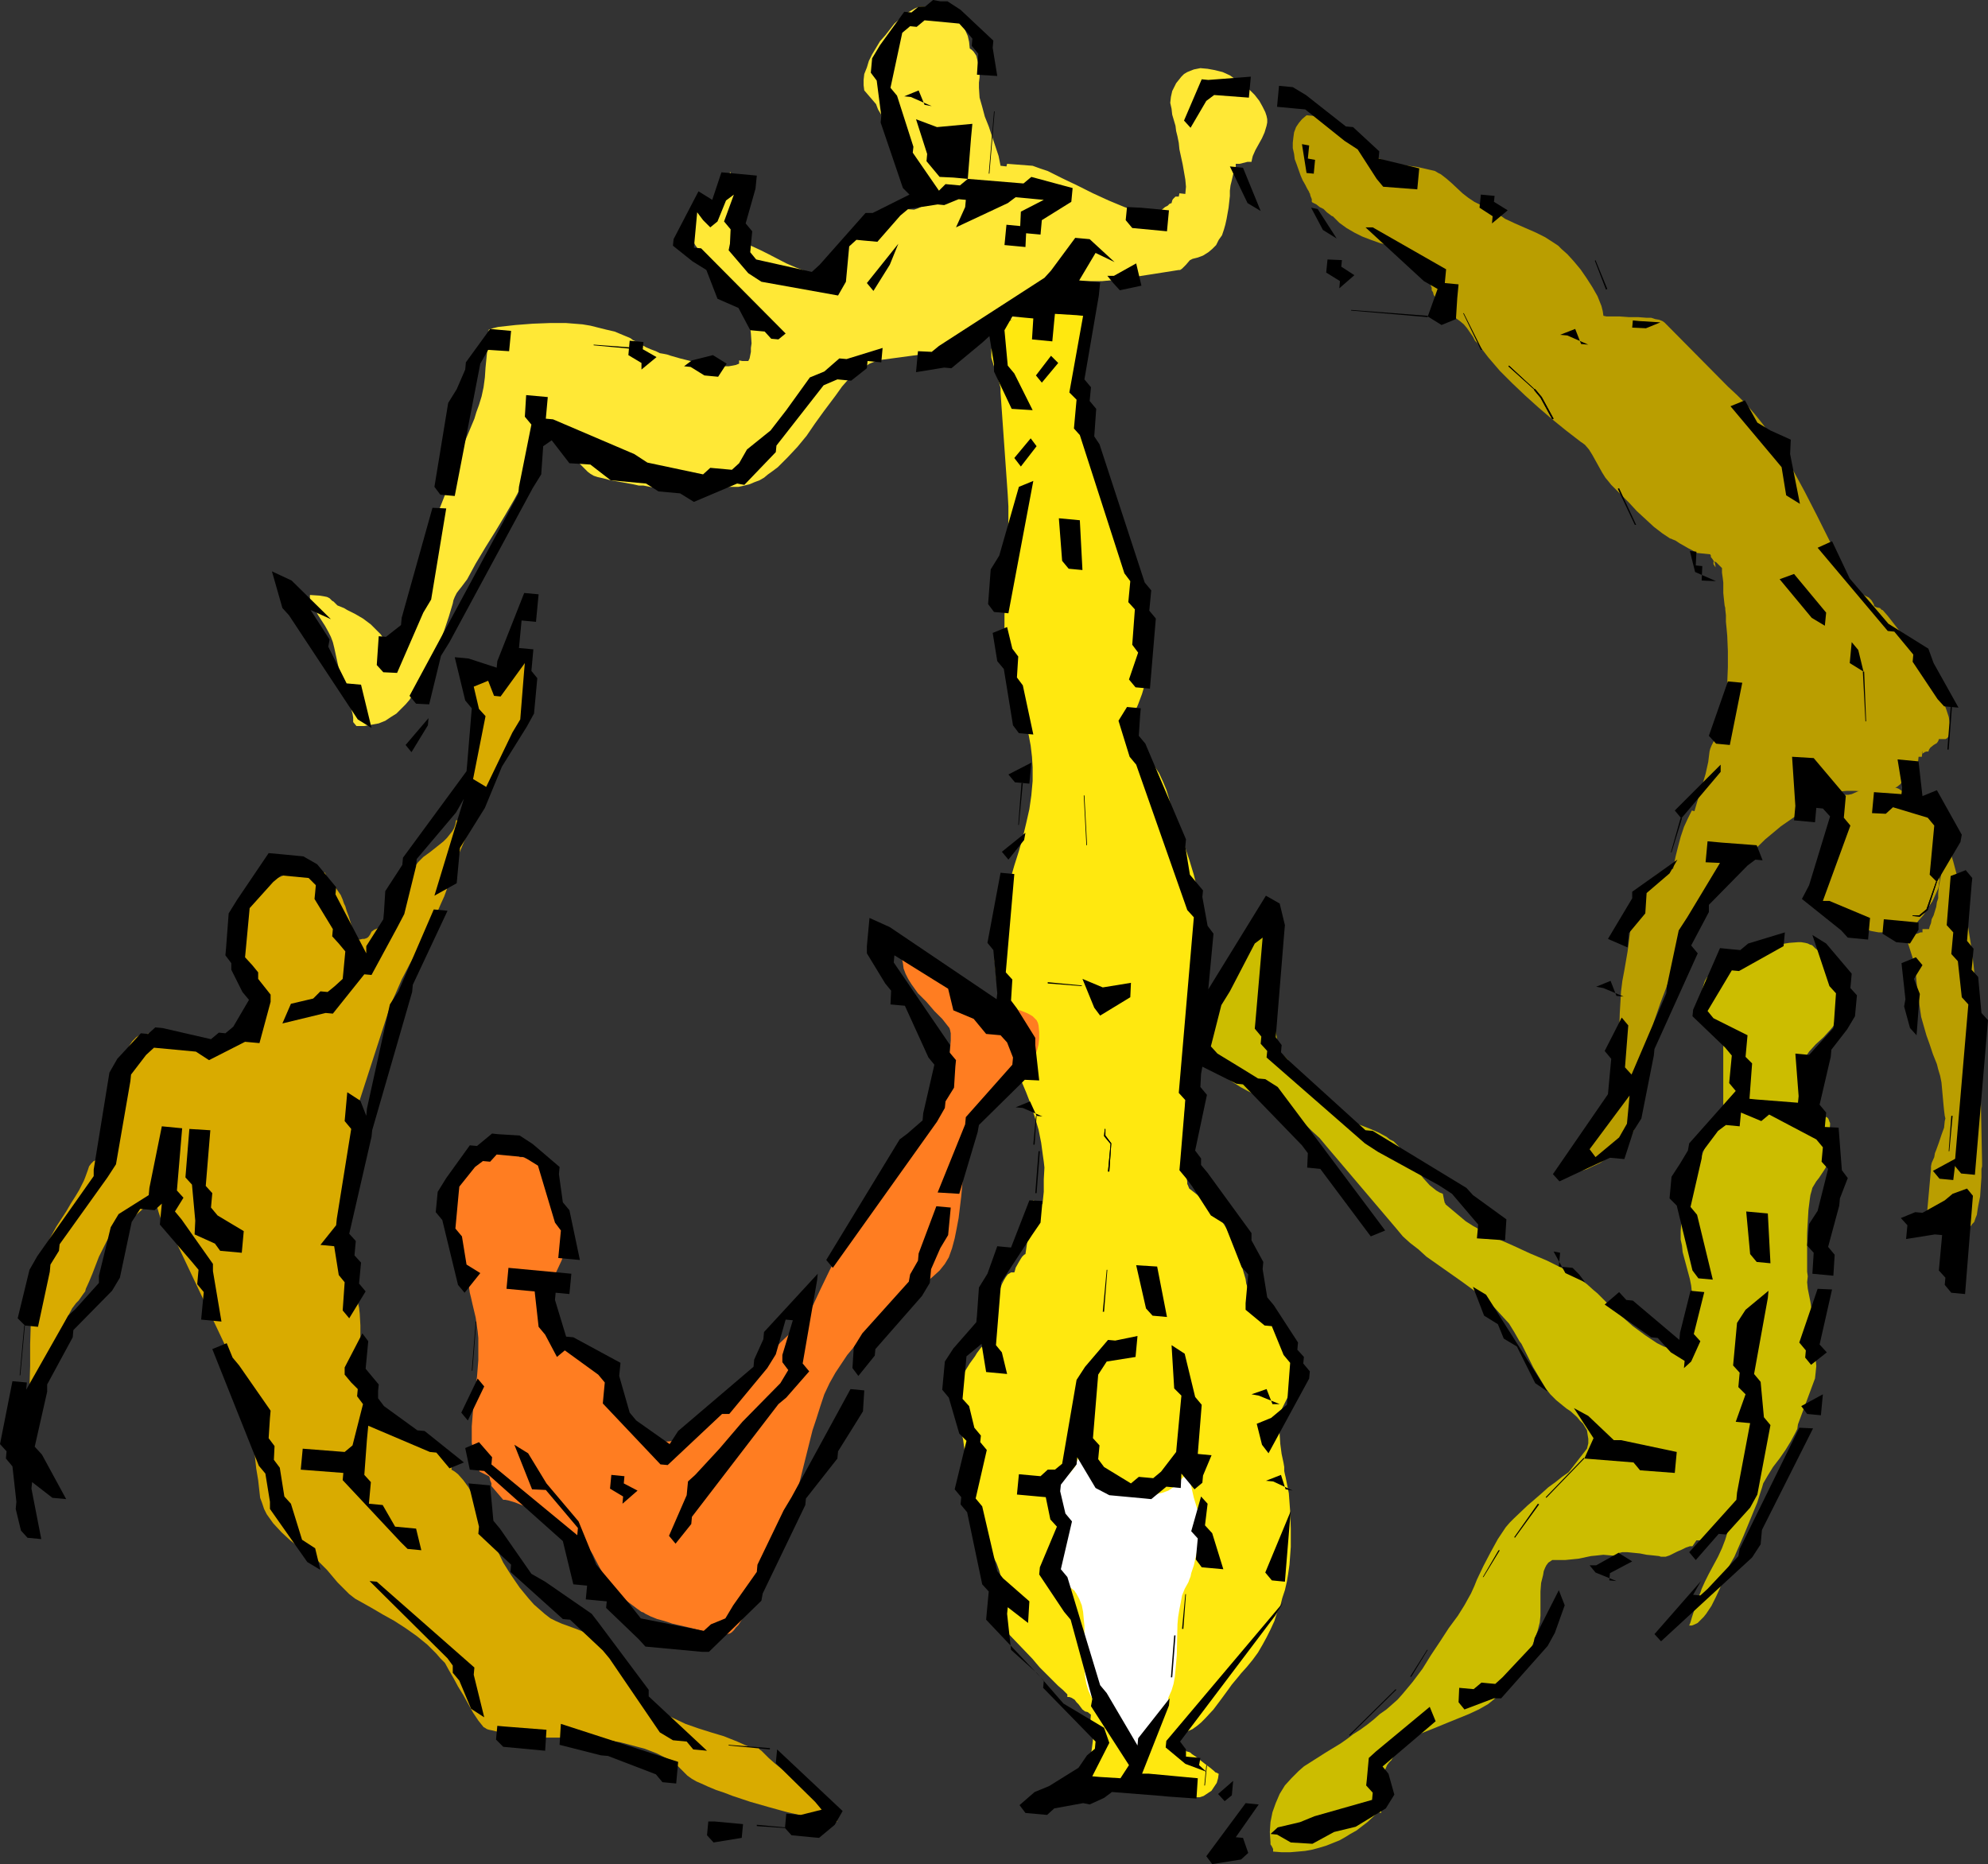
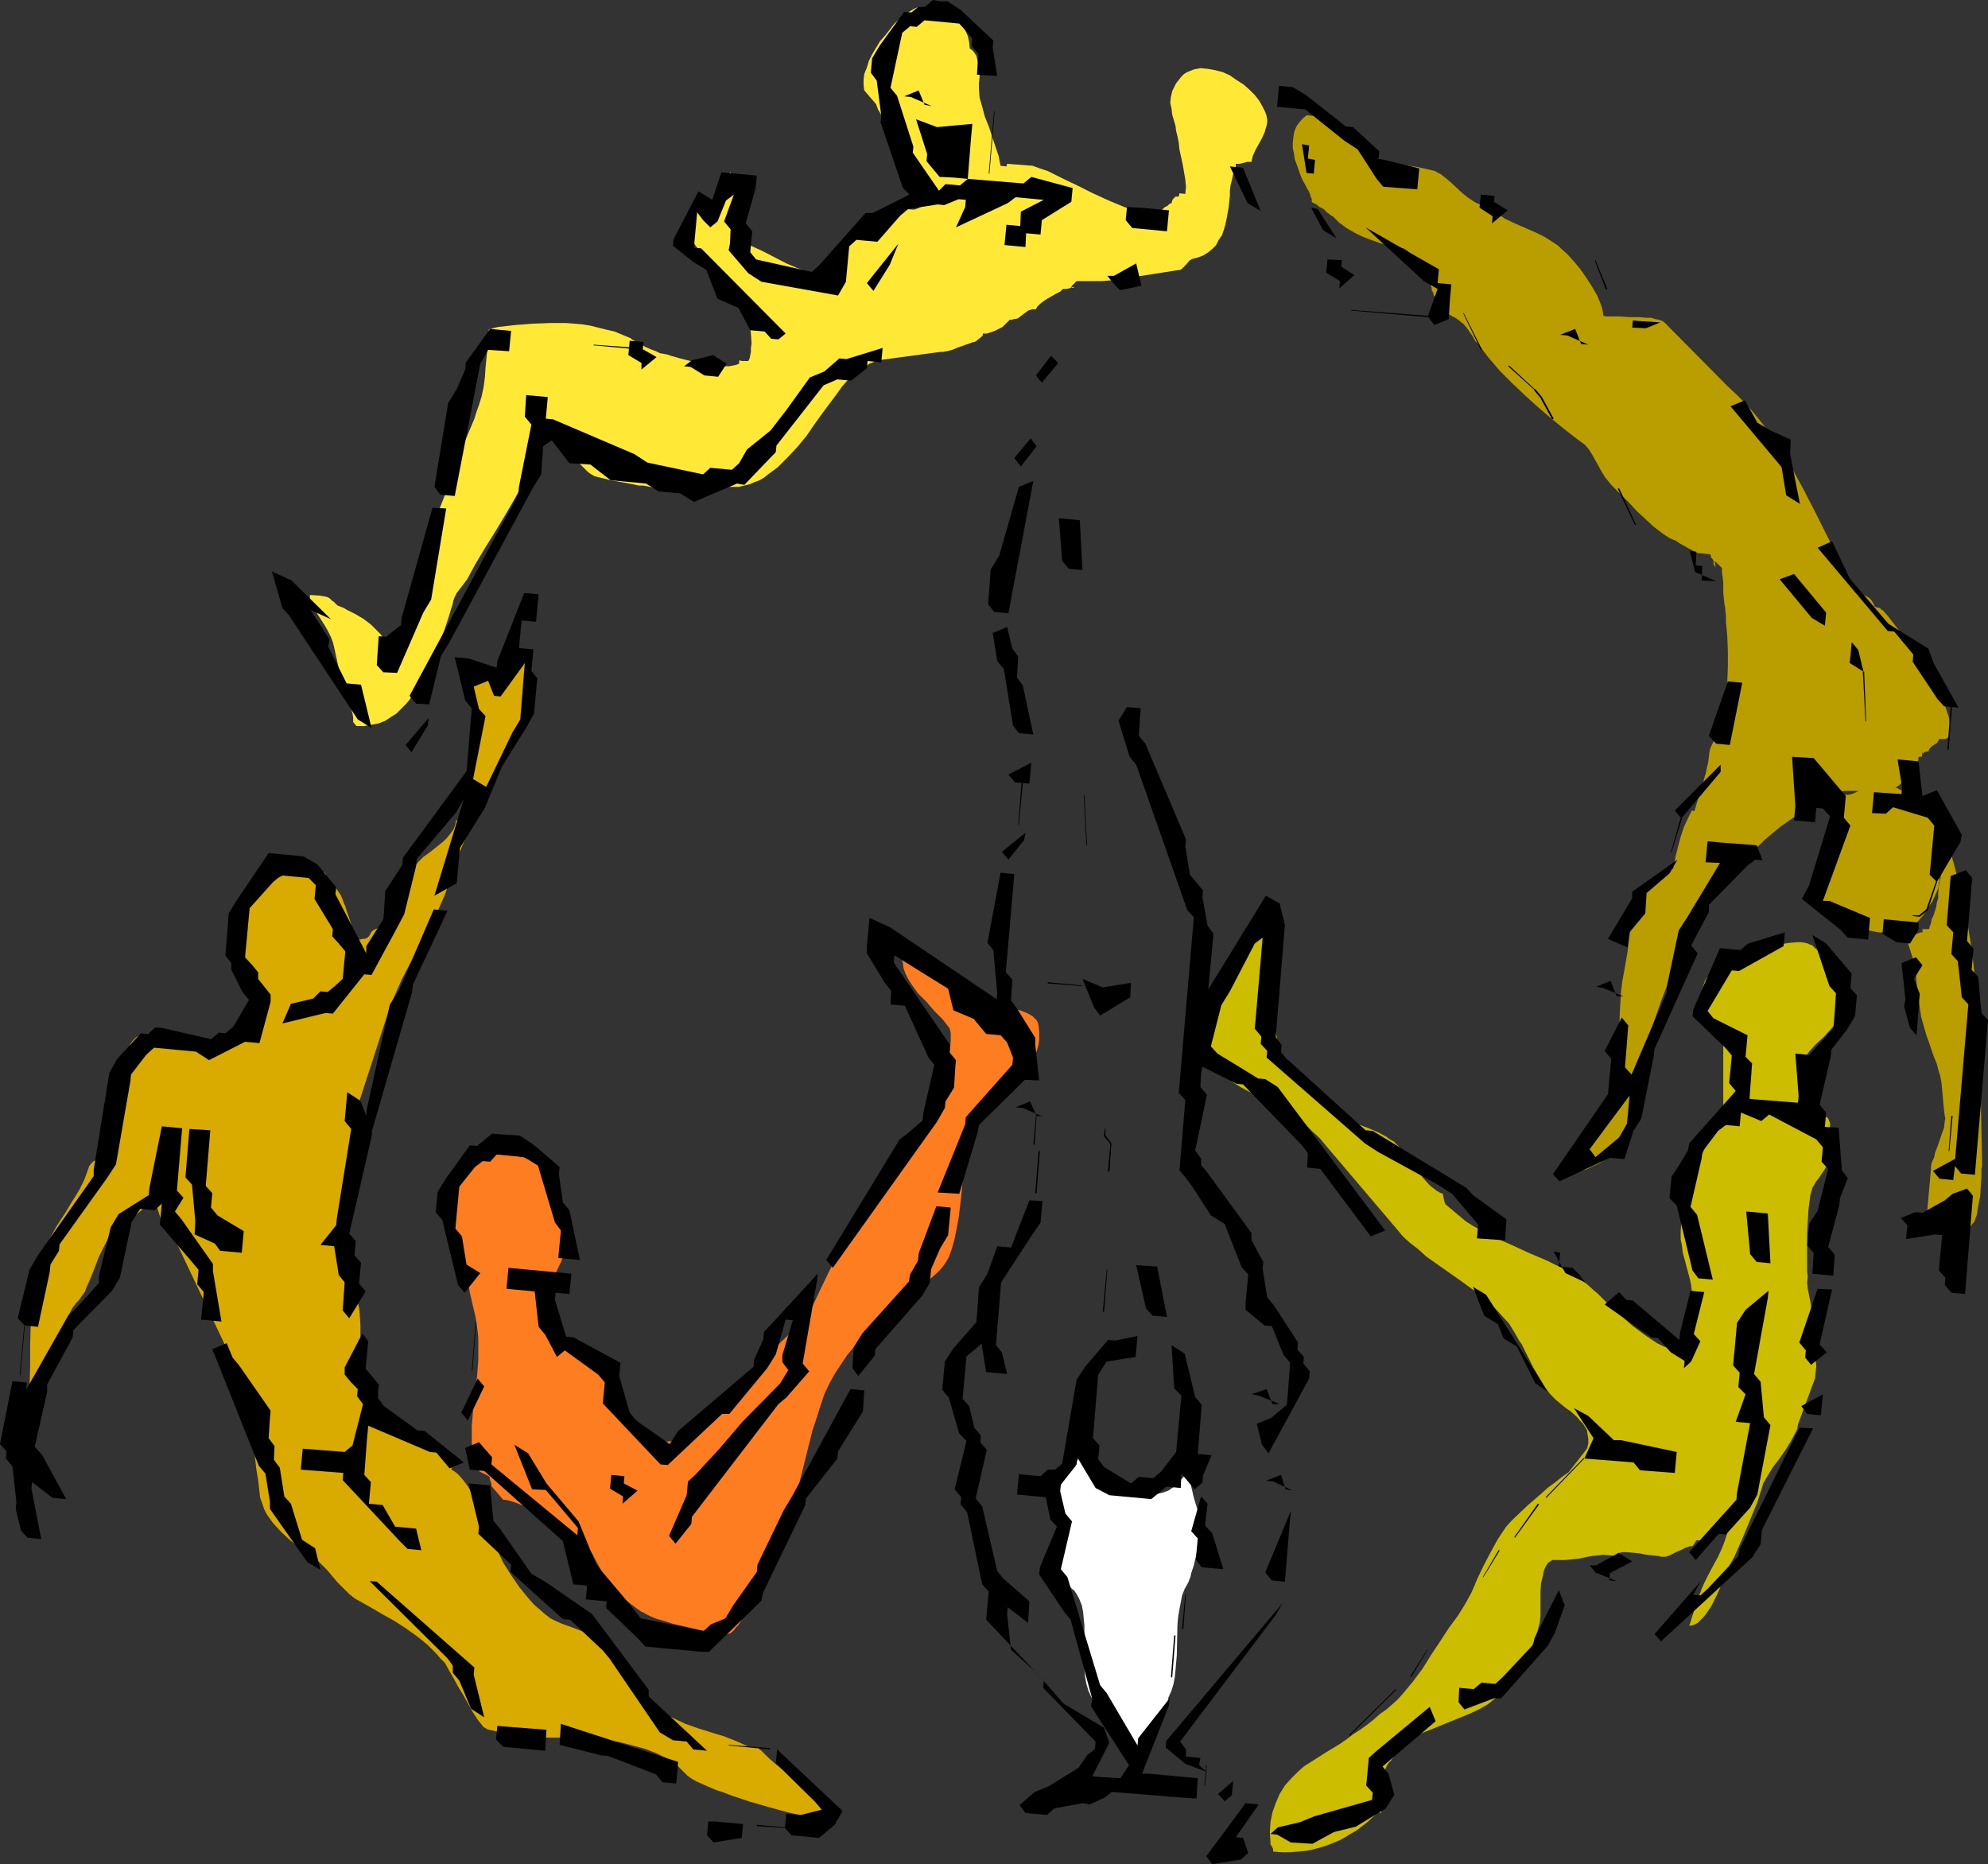
<svg xmlns="http://www.w3.org/2000/svg" xmlns:ns1="http://sodipodi.sourceforge.net/DTD/sodipodi-0.dtd" xmlns:ns2="http://www.inkscape.org/namespaces/inkscape" version="1.0" width="129.724mm" height="121.635mm" id="svg138" ns1:docname="Acrobats 2.wmf">
  <rect width="100%" height="100%" fill="#333333" stroke="none" />
  <ns1:namedview id="namedview138" pagecolor="#ffffff" bordercolor="#000000" borderopacity="0.25" ns2:showpageshadow="2" ns2:pageopacity="0.0" ns2:pagecheckerboard="0" ns2:deskcolor="#d1d1d1" ns2:document-units="mm" />
  <defs id="defs1">
    <pattern id="WMFhbasepattern" patternUnits="userSpaceOnUse" width="6" height="6" x="0" y="0" />
  </defs>
  <path style="fill:#d9ab00;fill-opacity:1;fill-rule:evenodd;stroke:none" d="m 129.926,170.8 v -0.97 l -0.162,-0.97 -0.97,-2.101 -0.97,-2.101 -0.162,-0.97 -0.162,-0.97 -0.323,0.162 -0.323,0.162 -0.808,0.97 -0.808,0.97 -0.162,0.323 -0.162,0.485 h -0.808 -1.131 l -2.262,0.323 -2.424,0.323 -0.97,0.162 h -0.97 v 0.646 l 0.162,0.808 0.808,1.777 0.485,1.616 0.162,0.808 0.162,0.646 v 2.909 l -0.162,1.616 v 1.777 l -0.162,3.555 -0.323,3.878 -0.485,3.555 -0.485,3.555 -0.323,1.454 -0.485,1.616 -0.323,1.293 -0.323,1.293 v 0.323 l -0.162,0.485 -0.646,0.97 -0.323,0.485 -0.485,0.323 -0.485,0.323 h -0.485 l -0.162,0.97 -0.323,0.97 -0.485,0.808 -0.646,0.808 -0.646,0.808 -0.808,0.808 -1.616,1.293 -0.808,0.646 -0.808,0.646 -1.778,1.293 -1.293,1.293 -0.485,0.646 -0.485,0.646 -0.646,0.97 -0.646,1.131 -0.97,2.585 -0.808,2.424 -0.485,1.131 -0.323,0.97 -0.323,0.485 -0.485,0.808 -0.646,0.646 -0.808,0.646 -0.808,0.808 -0.646,0.808 -0.485,0.808 -0.323,0.808 h -0.646 l -0.808,0.323 -0.646,0.485 -0.162,0.323 -0.162,0.323 -0.323,0.485 -0.323,0.323 -0.323,0.162 -0.485,0.162 h -0.485 l -0.646,0.162 -0.646,-0.162 h -0.808 v -0.323 -0.485 l -0.162,-0.97 -0.323,-1.293 -0.808,-2.585 -0.485,-1.293 -0.323,-1.131 -0.162,-0.323 -0.162,-0.323 -0.323,-0.97 -0.485,-1.131 -1.454,-2.101 -0.808,-0.97 -0.808,-0.808 -0.485,-0.808 -0.323,-0.808 -6.302,-0.485 -0.808,0.162 -0.97,0.323 -0.97,0.323 -1.131,0.323 -2.262,0.97 -2.424,1.131 -2.262,1.454 -1.131,0.808 -0.97,0.808 -0.97,0.808 -0.808,0.808 -0.485,0.97 -0.485,0.808 -0.485,1.131 -0.323,1.131 v 1.293 l 0.162,1.131 0.162,1.293 0.323,1.131 0.808,2.585 1.131,2.424 0.485,1.131 0.485,1.131 0.323,0.97 0.323,1.131 0.323,0.97 v 0.97 l 0.162,1.777 -0.162,1.939 -0.485,1.939 -0.485,1.777 -0.808,1.939 -0.808,1.616 -1.131,1.454 -1.131,1.293 -0.646,0.323 -0.485,0.162 -1.454,0.323 -1.454,0.162 -1.616,-0.162 -1.778,-0.162 -1.778,-0.323 -3.555,-0.97 -3.555,-0.808 -1.616,-0.162 -1.616,-0.162 -1.454,0.162 -1.293,0.323 -0.646,0.162 -0.485,0.323 -0.485,0.485 -0.485,0.485 -0.646,0.97 -0.485,0.97 -0.485,0.97 -0.485,1.293 -0.808,2.424 -0.646,2.747 -0.646,2.747 -0.485,2.747 -0.485,2.585 -0.485,2.424 -0.162,1.293 -0.323,1.131 -0.97,2.262 -0.97,2.262 -0.485,1.131 -0.162,1.293 -0.808,0.323 -0.646,0.646 -0.485,0.646 -0.323,0.97 -0.646,1.777 -0.323,0.808 -0.323,0.646 -0.808,1.616 -0.97,1.616 -1.131,1.777 -1.131,1.939 -2.424,3.717 -0.97,1.777 -0.97,1.777 -0.97,2.424 -0.97,2.262 -0.808,2.424 -0.485,2.585 -0.485,2.585 -0.323,2.585 -0.323,5.332 -0.162,5.332 v 5.332 l -0.162,5.171 v 2.585 l -0.162,2.585 v -0.323 l 0.323,-0.485 1.778,-2.101 0.323,-0.485 0.162,-0.323 1.616,-5.171 1.778,-5.332 0.97,-2.747 1.131,-2.424 1.131,-2.424 1.293,-2.424 0.162,-0.323 0.485,-0.646 0.485,-0.646 0.646,-0.646 1.131,-1.616 0.485,-0.646 0.162,-0.646 0.808,-1.777 0.808,-1.939 1.616,-4.201 0.97,-1.939 0.97,-1.939 1.131,-1.777 1.293,-1.454 0.323,-0.323 0.485,-0.323 1.131,-0.646 1.454,-0.97 1.454,-0.97 1.293,-1.131 1.131,-1.131 0.485,-0.646 0.485,-0.485 0.162,-0.646 0.162,-0.646 v 0.646 l 0.323,0.485 0.485,0.323 0.485,0.162 v 0.646 l 0.162,0.646 0.323,1.131 0.485,1.454 0.808,1.293 1.616,2.585 0.808,1.131 0.646,0.97 13.251,27.955 2.909,9.534 0.97,2.909 0.646,2.909 0.646,3.07 0.485,3.232 0.485,3.07 0.323,3.07 0.485,2.909 0.323,2.909 0.162,1.454 0.485,1.293 0.485,1.454 0.646,1.293 0.808,1.131 0.808,1.131 2.101,2.262 2.101,1.939 2.262,1.777 2.262,1.616 1.131,0.808 0.97,0.646 1.131,1.131 1.293,1.293 2.586,3.07 1.454,1.454 1.454,1.454 1.454,1.131 1.454,0.808 2.586,1.454 2.747,1.616 2.909,1.616 2.747,1.777 2.747,1.939 2.586,2.101 2.262,2.262 0.97,1.131 1.131,1.131 0.97,1.777 1.131,1.939 1.131,2.101 1.293,2.101 2.424,4.363 1.293,1.939 1.293,1.616 0.323,0.162 0.485,0.323 0.485,0.162 0.808,0.162 1.939,0.485 2.101,0.323 2.101,0.323 0.97,0.162 0.97,0.162 0.808,0.162 0.646,0.162 h 0.485 0.162 2.424 2.262 2.101 1.778 l 3.394,0.162 3.07,0.162 3.232,0.323 3.07,0.485 3.07,0.808 3.07,0.808 2.909,1.131 2.909,1.454 0.97,0.485 0.808,0.646 1.939,1.939 0.97,0.97 1.131,0.808 1.131,0.646 1.131,0.485 1.778,0.808 1.939,0.808 1.939,0.646 2.101,0.808 4.363,1.454 4.525,1.293 4.686,1.293 4.363,0.97 2.101,0.485 2.101,0.323 1.778,0.323 1.939,0.162 -1.131,-1.454 -1.293,-1.293 -3.07,-2.747 -2.747,-2.747 -1.454,-1.131 -0.646,-0.646 -0.485,-0.485 -0.162,-0.162 -0.485,-0.323 -0.485,-0.485 -0.485,-0.485 -1.454,-1.131 -1.616,-1.293 -1.454,-1.293 -0.646,-0.646 -0.646,-0.646 -0.485,-0.485 -0.485,-0.323 -0.162,-0.323 -0.162,-0.162 -2.262,-0.162 -2.909,-1.293 -3.232,-1.293 -3.232,-0.97 -3.07,-0.97 -3.232,-1.131 -3.07,-1.454 -1.454,-0.646 -1.454,-0.97 -1.293,-0.97 -1.293,-0.97 -0.323,-0.323 -0.323,-0.162 -0.808,-0.808 -0.808,-1.131 -0.808,-1.131 -0.808,-1.131 -0.808,-0.97 -0.646,-0.808 -0.162,-0.162 -0.162,-0.323 -7.11,-8.403 -0.485,-0.485 -0.485,-0.485 -1.454,-0.808 -1.616,-0.646 -1.616,-0.646 -1.778,-0.646 -1.778,-0.646 -1.454,-0.646 -1.293,-0.646 -1.454,-1.131 -1.293,-1.131 -1.293,-1.131 -1.293,-1.454 -2.262,-2.747 -2.101,-3.07 -1.939,-3.07 -1.616,-3.393 -1.616,-3.07 -1.293,-3.232 -0.808,-1.616 -0.646,-1.777 -0.808,-1.777 -0.808,-1.939 -0.97,-1.777 -1.293,-1.777 -1.293,-1.454 -0.808,-0.646 -0.808,-0.485 0.162,-2.262 -0.162,-0.323 -0.162,-0.485 -0.808,-0.646 -0.97,-0.808 -0.485,-0.323 -0.485,-0.485 -1.131,-0.808 -0.808,-0.808 -0.485,-0.646 -0.162,-0.323 v -0.323 l -0.485,-0.162 -0.485,-0.162 -1.293,-0.646 -1.454,-0.808 -0.485,-0.162 -0.323,-0.162 -0.485,-0.162 -0.646,-0.323 -1.293,-0.808 -1.454,-1.131 -1.616,-1.131 -1.616,-1.293 -1.293,-1.131 -0.646,-0.646 -0.485,-0.485 -0.485,-0.323 -0.323,-0.485 -0.646,-1.293 -0.485,-1.293 -0.485,-1.293 -0.323,-1.454 -0.162,-1.454 v -1.454 l -0.162,-3.07 0.162,-1.454 v -1.454 -3.07 l -0.162,-2.909 -0.162,-1.454 -0.323,-1.454 -0.646,-2.747 -0.485,-2.909 -1.131,-5.494 -0.323,-2.747 -0.162,-2.909 -0.162,-2.909 0.162,-3.07 0.323,-3.07 0.162,-3.393 0.485,-6.948 0.323,-3.393 0.485,-3.555 0.485,-3.232 0.808,-2.909 7.434,-22.946 0.646,-1.777 0.808,-1.777 1.616,-3.717 1.939,-3.717 4.202,-7.595 1.939,-3.717 1.616,-3.717 0.808,-1.777 0.646,-1.777 v -0.323 l 0.162,-0.485 0.808,-2.747 0.162,-0.485 0.162,-0.323 1.616,-4.201 1.778,-4.201 2.101,-4.363 2.101,-4.363 1.939,-4.363 1.939,-4.363 1.616,-4.201 0.808,-2.101 0.646,-2.101 0.162,-0.97 0.162,-1.131 0.485,-2.424 0.323,-1.293 0.485,-0.97 0.323,-0.97 0.323,-0.646 v 0 l 0.97,0.162 0.162,-1.131 0.323,-1.131 0.485,-2.909 0.162,-2.747 0.162,-1.293 0.162,-0.97 -0.162,0.323 v 0.485 0.97 l 0.162,1.293 v 1.454 1.293 1.293 0.485 l -0.485,0.808 z" id="path1" />
-   <path style="fill:#ffe80f;fill-opacity:1;fill-rule:evenodd;stroke:none" d="m 254.843,296.032 -1.939,13.25 -0.323,0.162 -0.485,0.485 -0.323,0.485 -0.485,0.808 -0.808,1.454 -0.162,0.646 -0.162,0.485 h -0.485 -0.323 l -0.808,0.485 -0.485,0.646 -0.485,0.808 -0.485,0.97 -0.485,1.293 -0.646,2.747 -0.323,2.909 -0.485,2.585 -0.162,1.131 -0.323,1.131 -0.162,0.646 -0.323,0.646 -1.778,2.101 -0.485,0.485 -0.485,0.646 -0.485,0.646 -0.485,0.808 -1.293,1.777 -1.293,2.101 -1.131,2.262 -0.485,0.97 -0.323,1.131 -0.323,0.97 v 0.97 l -0.162,0.808 0.162,0.808 0.97,4.363 0.97,4.525 0.646,4.686 0.808,4.686 0.97,4.686 1.131,4.686 0.646,2.101 0.646,2.262 0.97,2.101 0.808,1.939 1.616,3.232 0.646,1.777 0.485,1.777 0.485,1.939 0.323,1.939 0.162,1.777 -0.162,2.101 -0.323,4.686 7.272,7.595 0.808,0.97 0.97,1.131 2.262,2.262 1.131,1.131 1.131,1.131 1.131,0.97 1.131,1.131 v 0.646 h 0.485 l 0.485,0.162 0.808,0.485 0.485,0.646 0.485,0.485 0.97,1.293 0.646,0.485 0.646,0.162 0.808,0.646 -0.323,3.232 h 0.808 v 0.323 l 0.162,0.485 v 0.97 l -0.162,1.293 -0.162,1.293 -0.323,2.424 -0.162,1.131 -0.162,0.323 v 0.485 l -0.323,4.525 v -0.646 l 0.162,-0.485 v -0.323 -0.162 -0.162 0 l 0.162,0.162 0.162,0.323 0.162,0.485 0.485,0.646 0.485,0.485 v 0.323 l 0.323,0.323 0.646,0.323 0.808,0.162 0.808,0.162 0.97,0.162 2.262,0.162 2.424,0.162 h 4.848 1.616 1.454 l 3.07,0.646 2.909,0.646 1.293,0.323 1.293,0.162 h 1.131 l 0.97,-0.323 0.97,-0.646 0.97,-0.646 0.646,-0.97 0.646,-0.97 0.323,-1.131 0.162,-1.131 h -0.162 l -0.162,-0.162 -0.485,-0.162 -0.323,-0.323 -0.97,-0.808 -1.293,-0.97 -2.262,-1.777 -0.97,-0.646 -0.323,-0.323 -0.323,-0.162 -0.646,-0.162 -0.162,-0.162 -0.323,-0.162 -0.808,-0.323 -1.131,-0.162 0.485,-3.878 h 1.131 l 1.131,-0.323 1.131,-0.485 1.131,-0.808 0.97,-0.808 0.97,-0.97 2.101,-2.262 1.939,-2.585 1.778,-2.424 0.808,-1.131 0.808,-0.97 0.808,-0.97 0.646,-0.808 1.454,-1.616 1.454,-1.777 1.293,-1.777 1.131,-1.939 0.97,-1.777 0.97,-1.939 0.97,-2.101 0.646,-2.101 0.808,-1.616 0.485,-1.939 0.646,-1.939 0.485,-2.101 0.323,-1.939 0.323,-2.262 0.323,-4.363 v -4.525 l -0.162,-4.363 -0.323,-4.363 -0.808,-4.04 -0.162,-0.646 -0.162,-0.808 v -0.97 l -0.162,-0.97 -0.485,-2.262 -0.323,-2.424 -0.162,-2.424 -0.162,-2.424 0.162,-0.97 v -1.131 l 0.162,-0.808 0.323,-0.808 1.939,-3.878 0.808,-2.101 0.485,-1.939 0.162,-1.131 v -1.131 l -0.162,-1.131 -0.162,-0.97 -0.323,-1.293 -0.485,-1.131 -0.646,-1.131 -0.97,-1.293 -1.293,-1.777 -1.454,-1.616 -2.909,-3.555 -1.293,-1.939 -1.131,-1.939 -0.97,-2.101 -0.323,-0.97 -0.162,-1.131 -0.808,-2.747 -0.808,-2.424 -0.808,-2.585 -1.131,-2.424 -1.131,-2.262 -1.454,-2.262 -1.454,-2.101 -1.778,-2.101 -0.646,-0.485 -0.808,-0.646 -0.808,-0.485 -0.808,-0.646 -0.808,-0.646 -0.646,-0.485 -0.323,-0.808 -0.162,-0.323 v -0.485 l -0.323,-2.262 -0.323,-2.262 -0.162,-2.424 v -2.424 -5.009 l 0.323,-5.009 0.323,-4.848 0.162,-5.009 0.162,-4.686 v -4.686 -1.777 -2.101 l 0.162,-1.777 0.323,-1.939 0.808,-3.878 0.97,-3.717 0.808,-3.717 0.323,-1.939 0.323,-1.777 v -1.777 -1.616 -1.777 l -0.485,-1.616 -0.808,-3.717 -0.97,-4.04 -1.131,-3.717 -1.293,-3.878 -0.323,-0.97 -0.485,-1.293 -0.485,-1.454 -0.646,-1.616 -1.131,-3.232 -0.323,-1.454 -0.323,-1.293 -0.646,-2.101 -0.808,-1.939 -0.97,-2.101 -1.293,-1.939 -1.293,-1.939 -1.131,-1.777 -0.97,-1.939 -0.97,-1.777 0.162,-0.485 v -0.323 l 0.162,-1.131 -0.162,-0.485 -0.162,-0.485 -0.485,-0.162 -0.808,-0.323 0.485,-0.808 0.323,-1.131 0.485,-1.131 0.485,-1.131 0.97,-2.585 0.808,-2.747 0.808,-3.07 0.485,-2.909 0.162,-1.293 0.162,-1.454 -0.162,-1.293 -0.162,-1.131 -0.485,-3.07 -0.808,-3.07 -0.808,-3.07 -0.97,-3.07 -2.262,-6.14 -4.848,-12.442 -2.262,-6.302 -1.131,-3.07 -0.808,-3.07 -0.97,-3.07 -0.646,-2.909 v -0.646 l -0.162,-0.808 -0.646,-1.777 -0.646,-1.777 -0.323,-0.808 v -0.646 l -0.162,-1.777 -0.162,-1.616 0.162,-1.939 V 94.368 l 0.485,-3.878 0.485,-3.878 0.485,-3.878 0.323,-3.878 0.162,-1.939 -0.162,-1.777 -0.162,-1.777 -0.485,-1.777 -0.162,-0.485 -0.162,-0.323 -0.323,-0.162 -0.323,-0.323 h -0.97 l -0.97,0.323 -1.131,0.485 -0.97,0.323 -0.485,0.323 -0.485,0.162 h -0.323 l -0.646,0.323 -0.808,0.162 -1.939,0.646 -0.808,0.485 -0.808,0.485 -0.485,0.646 -0.162,0.323 -0.162,0.485 h -0.808 -0.485 l -0.485,0.323 -0.323,0.323 -1.131,1.293 -1.293,0.97 -0.808,0.485 -0.646,0.323 -1.293,0.808 -0.485,0.485 -0.323,0.485 -0.162,0.323 -0.162,0.646 -0.646,1.293 -0.808,1.454 -0.162,0.485 -0.162,0.323 -0.162,0.646 v 0.646 1.454 l 0.485,1.616 0.485,1.616 0.485,1.454 0.485,1.454 0.323,1.293 v 0.485 0.646 l 1.778,25.208 0.162,2.909 v 2.909 l -0.162,5.979 -0.323,5.979 -0.323,6.14 -0.162,5.979 v 3.07 l 0.162,2.909 0.162,2.909 0.485,2.909 0.646,2.909 0.808,2.747 0.808,2.101 0.808,2.262 0.646,2.424 0.808,2.585 0.646,2.585 0.485,2.585 0.323,2.747 0.162,2.585 v 3.393 l -0.323,3.555 -0.485,3.393 -0.808,3.555 -0.808,3.393 -0.97,3.393 -1.131,3.555 -0.97,3.393 -0.97,3.555 -0.97,3.232 -0.808,3.555 -0.646,3.232 -0.323,3.393 -0.162,3.232 0.323,3.393 0.162,1.454 0.323,1.616 2.262,10.342 -0.323,3.232 h 0.808 l -0.323,3.07 1.778,3.07 1.454,3.07 1.293,3.07 1.131,2.909 0.97,3.07 0.97,3.232 0.646,3.232 0.485,3.555 0.162,1.131 0.162,1.454 -0.162,2.909 v 3.07 l -0.323,3.07 z" id="path2" />
  <path style="fill:#ffffff;fill-opacity:1;fill-rule:evenodd;stroke:none" d="m 293.788,362.284 -4.202,4.363 -1.454,0.97 -1.293,0.485 -1.454,0.323 -1.293,0.162 -1.293,-0.162 -1.293,-0.323 -1.293,-0.485 -1.131,-0.646 -2.262,-1.454 -2.262,-1.616 -2.101,-1.454 -1.131,-0.808 -0.97,-0.485 -0.323,-0.162 h -0.646 l -2.586,-0.97 -0.646,-0.162 h -0.323 l -0.323,0.808 -0.323,0.97 -0.646,0.808 -0.646,0.808 -1.454,1.293 -0.485,0.646 -0.485,0.646 -0.485,0.323 -0.323,0.485 -0.485,1.131 -0.323,1.293 v 1.293 l 0.162,1.454 0.162,1.454 0.162,1.454 0.323,1.131 v 1.293 l -0.162,1.293 -0.808,5.171 v 1.131 1.293 l -0.162,1.616 h 0.162 l 0.323,0.162 0.646,0.485 0.808,0.808 0.97,0.808 0.97,0.97 0.808,0.808 0.808,0.646 0.162,0.323 0.162,0.162 0.808,1.454 0.646,1.616 0.323,1.616 0.162,1.777 0.162,1.616 v 1.777 3.717 3.555 1.777 l 0.162,1.777 0.323,1.777 0.485,1.616 0.646,1.454 0.97,1.454 0.162,0.323 0.323,0.162 0.646,0.646 0.808,0.808 0.97,0.97 0.808,0.97 0.646,0.97 0.485,0.97 0.162,0.485 v 0.485 l 0.323,0.323 0.485,0.323 0.646,0.646 0.485,1.131 0.485,0.97 0.485,0.97 0.646,1.131 0.646,0.646 0.323,0.323 0.323,0.323 0.808,0.162 0.485,-1.293 0.808,-1.454 0.97,-1.454 0.97,-1.454 0.97,-1.616 0.97,-1.454 0.646,-1.454 0.646,-1.293 v -0.323 l 0.162,-0.323 0.808,-2.262 v -0.485 l 0.162,-0.323 0.646,-1.454 0.485,-1.616 0.323,-1.777 0.162,-1.616 0.323,-3.717 0.162,-7.595 0.162,-1.777 0.323,-1.939 0.323,-1.616 0.323,-1.777 0.646,-1.616 0.808,-1.454 0.162,-0.323 0.162,-0.485 0.323,-0.808 0.162,-0.808 0.646,-1.939 0.485,-2.101 0.485,-2.101 0.485,-1.939 0.162,-0.808 0.162,-0.808 0.162,-0.485 v -0.323 l -0.162,-1.939 -0.485,-1.939 -1.293,-4.201 -0.485,-2.101 -0.485,-2.101 -0.323,-1.939 -0.162,-0.97 0.162,-0.808 z" id="path3" />
  <path style="fill:#ff7d21;fill-opacity:1;fill-rule:evenodd;stroke:none" d="m 134.613,320.432 0.162,-1.131 0.485,-1.131 0.97,-2.424 1.131,-2.424 1.131,-2.424 0.97,-2.585 0.485,-1.293 0.162,-1.293 0.323,-1.293 v -1.293 -1.293 l -0.323,-1.454 -0.162,-0.646 -0.485,-0.808 -0.97,-1.777 -0.97,-2.101 -0.323,-0.97 -0.323,-0.97 v -0.485 l -0.162,-0.485 -0.323,-0.646 -0.323,-0.646 -0.485,-0.808 -0.485,-0.485 -0.485,-0.485 -0.485,-0.162 0.485,0.485 0.323,0.485 0.323,0.323 0.323,0.162 v 0 h 0.162 v -0.323 l -0.162,-0.485 -0.485,-0.646 -0.808,-1.454 -0.646,-0.162 -0.808,-0.162 -1.454,-0.808 -1.616,-0.646 -0.808,-0.323 h -0.808 l -0.162,-0.808 -0.323,-0.646 -0.485,-0.485 -0.646,-0.323 -0.808,-0.162 -0.97,-0.162 h -0.97 l -1.131,0.162 -2.262,0.323 -2.101,0.646 -0.808,0.323 -0.808,0.323 -0.646,0.162 -0.323,0.323 -0.646,0.646 -0.646,0.646 -0.485,0.97 -0.485,0.97 -0.808,2.101 -0.646,2.424 -0.485,2.424 -0.323,2.424 -0.162,2.262 v 1.131 l 0.162,0.808 v 0.97 l 0.162,0.97 0.646,1.939 0.646,2.101 0.808,2.262 1.616,4.363 0.485,2.262 0.323,2.101 0.323,1.293 0.323,1.454 0.808,3.393 0.485,3.393 0.162,1.616 v 1.616 1.939 1.939 l -0.323,4.04 -0.97,8.241 -0.323,4.04 v 2.101 1.939 l 0.323,1.777 0.323,1.939 0.646,1.777 0.646,1.616 2.262,1.131 v 0 l 0.162,0.162 0.162,0.808 0.323,0.808 v 0.646 l 2.909,3.393 h 0.485 l 0.808,0.162 1.616,0.485 1.616,0.646 0.808,0.323 0.646,0.323 0.808,0.646 0.808,0.646 1.939,1.293 2.101,1.293 2.101,1.293 2.262,1.293 2.101,1.454 1.939,1.454 0.808,0.646 0.808,0.808 0.485,0.808 0.485,0.97 1.293,2.424 1.293,2.262 0.485,0.97 0.646,0.808 0.323,0.323 0.323,0.485 0.97,0.808 1.131,1.131 1.293,1.131 1.293,0.97 1.293,0.97 1.131,0.808 0.485,0.162 0.485,0.323 1.293,0.646 1.616,0.646 1.778,0.485 1.939,0.646 4.202,0.97 1.939,0.485 1.778,0.485 h 0.485 l 0.646,0.162 0.808,0.162 0.808,0.162 1.939,0.162 h 0.808 l 0.808,-0.162 0.485,-0.323 0.485,-0.485 0.485,-0.646 0.646,-0.646 1.131,-1.777 1.293,-1.777 1.131,-1.939 1.131,-1.939 0.323,-0.808 0.485,-0.808 0.323,-0.808 0.162,-0.646 0.162,-0.646 0.323,-0.808 0.646,-1.616 0.97,-1.616 0.485,-0.808 0.323,-0.646 1.293,-2.909 1.131,-2.909 1.131,-3.07 0.97,-3.232 1.616,-6.302 0.808,-3.232 0.808,-3.232 1.616,-6.464 0.97,-2.909 0.97,-3.07 0.97,-2.909 1.293,-2.747 1.454,-2.585 1.616,-2.424 1.293,-1.939 1.616,-1.939 1.616,-1.939 1.778,-1.777 3.555,-3.717 3.878,-3.393 0.646,-0.485 0.646,-0.646 1.778,-1.131 1.778,-1.293 1.939,-1.454 1.778,-1.454 1.778,-1.616 0.646,-0.808 0.646,-0.808 0.485,-0.808 0.485,-0.808 0.808,-2.262 0.646,-2.424 0.485,-2.424 0.485,-2.585 0.646,-5.332 0.485,-5.332 0.485,-2.747 0.485,-2.585 0.646,-2.585 0.646,-2.424 0.97,-2.424 1.131,-2.262 1.454,-1.939 0.97,-0.97 0.808,-0.97 2.101,-1.616 2.101,-1.616 1.939,-1.939 1.939,-1.939 0.808,-1.131 0.646,-1.131 0.646,-1.293 0.485,-1.293 0.323,-1.293 0.162,-1.454 v -1.616 l -0.162,-1.616 -0.162,-0.646 -0.323,-0.646 -0.485,-0.485 -0.485,-0.485 -0.808,-0.485 -0.646,-0.323 -1.616,-0.646 -1.778,-0.485 -1.616,-0.485 -1.454,-0.485 -0.485,-0.162 -0.485,-0.162 -0.808,-0.162 -0.97,-0.323 -1.939,-0.646 -2.101,-0.808 -2.262,-0.808 -2.101,-0.97 -2.101,-0.97 -1.616,-1.131 -0.808,-0.485 -0.646,-0.485 -7.11,-6.14 h -0.808 v 0 l -0.162,1.616 0.323,1.454 0.162,1.293 0.485,1.293 0.646,1.293 0.808,1.293 0.808,1.131 0.808,1.131 2.101,2.101 1.939,2.262 1.939,1.939 1.778,2.262 0.162,0.485 0.162,0.808 v 0.808 0.97 l -0.162,2.101 -0.162,2.262 -0.323,2.262 -0.485,2.101 -0.162,0.97 -0.162,0.808 v 0.646 l -0.162,0.646 -0.323,0.97 -0.485,1.131 -1.293,2.424 -1.293,2.424 -1.454,2.585 -1.616,2.585 -1.616,2.424 -1.454,2.262 -0.646,0.97 -0.808,0.808 -1.778,1.939 -1.616,1.939 -3.232,4.201 -2.909,4.363 -2.747,4.525 -2.586,4.686 -2.424,4.686 -2.262,4.686 -2.262,4.848 v 0.323 l -0.162,0.162 -0.323,0.485 -0.646,0.808 -0.646,0.808 -1.616,1.454 -0.485,0.646 -0.485,0.485 -3.232,3.07 -3.07,3.393 -6.464,7.11 -3.232,3.555 -3.394,3.232 -1.616,1.616 -1.778,1.454 -1.778,1.293 -1.939,1.293 -1.454,0.808 -1.454,0.485 -1.616,0.162 h -1.454 l -1.293,-0.162 -1.293,-0.485 -1.293,-0.485 -1.131,-0.808 -1.293,-0.97 -1.131,-0.97 -0.97,-1.131 -0.808,-1.293 -0.808,-1.293 -0.808,-1.293 -0.646,-1.454 -0.485,-1.293 -0.162,-0.646 -0.162,-1.131 -0.162,-0.97 -0.162,-0.97 -0.323,-1.131 -0.323,-0.808 -0.162,-0.323 -0.323,-0.323 -0.323,-0.162 h -0.485 v -1.131 l -0.162,-0.646 -0.485,-0.485 -0.485,-0.323 -1.293,-0.485 -0.485,-0.162 -0.646,-0.323 -0.646,-0.323 -0.485,-0.646 -0.808,-0.485 -0.646,-0.646 -0.808,-0.485 -0.808,-0.485 -0.808,-0.323 -0.97,-0.162 -0.323,-1.131 -0.323,-1.131 -0.485,-1.293 -0.485,-1.293 -1.131,-2.747 -0.646,-1.131 -0.485,-0.97 -0.646,-0.162 0.162,-2.424 z" id="path4" />
  <path style="fill:#ccbd00;fill-opacity:1;fill-rule:evenodd;stroke:none" d="m 449.086,276.48 -0.162,-0.808 -0.323,-0.808 -0.323,-0.808 -0.323,-0.97 -0.97,-2.101 -0.97,-2.262 -0.808,-2.262 -0.323,-0.97 -0.162,-0.97 -0.162,-0.97 v -0.97 l 0.162,-0.646 0.162,-0.646 0.646,-0.97 0.646,-0.97 1.616,-1.777 1.939,-1.777 1.778,-1.939 0.808,-0.97 0.646,-0.97 0.646,-1.131 0.485,-1.131 0.323,-1.293 0.162,-1.293 -0.162,-1.454 -0.323,-1.616 -1.454,-0.97 v -0.323 -0.485 l -0.323,-1.131 -0.162,-0.485 -0.162,-0.323 -0.323,-0.323 -0.323,-0.162 v -0.485 l -0.162,-0.485 -0.323,-1.131 -0.808,-1.131 -0.808,-0.97 -0.808,-1.131 -0.808,-0.646 -0.323,-0.323 -0.323,-0.323 -0.323,-0.162 h -0.162 l -0.646,-0.323 -0.646,-0.162 -0.97,-0.162 h -0.808 l -2.101,0.162 -2.101,0.323 -1.939,0.485 -1.939,0.485 -0.808,0.323 -0.646,0.323 -0.485,0.323 -0.323,0.323 -1.131,1.454 h -0.97 l -0.97,0.162 -2.586,0.646 -1.293,0.323 -0.485,0.162 -0.646,0.162 -0.97,0.162 h -0.646 v 0.485 l -0.162,0.485 -0.485,0.485 -0.646,0.323 -0.485,0.485 -0.646,0.646 -0.485,0.808 -0.323,0.97 -0.323,1.131 v 1.131 1.131 0.97 l 0.162,1.131 0.323,1.131 0.323,0.97 0.485,0.808 0.646,0.97 0.646,0.646 0.808,0.485 0.97,0.485 0.97,0.162 -0.162,2.585 v 2.585 10.665 2.747 l -0.162,2.585 -0.323,0.162 -0.323,0.323 -0.485,0.646 -0.485,0.808 -0.646,0.97 -0.485,1.131 -1.131,2.585 -0.97,2.424 -0.485,1.293 -0.485,1.131 -0.323,0.97 -0.323,0.808 -0.162,0.646 v 0.485 l -0.808,1.777 -0.646,1.939 -0.646,1.939 -0.646,2.101 -0.485,2.101 -0.323,2.101 -0.162,2.101 v 2.101 l 0.323,1.454 0.162,1.616 1.778,6.625 0.323,1.616 0.162,1.454 0.162,1.616 -0.162,1.777 -0.323,1.777 -0.323,1.939 -0.808,3.717 -0.323,1.616 -0.162,1.616 -0.808,0.808 -1.454,-0.323 -1.293,-0.485 -1.454,-0.485 -1.616,-0.808 -1.454,-0.97 -1.454,-0.97 -3.07,-2.262 -2.747,-2.424 -2.747,-2.424 -1.131,-1.131 -1.131,-1.131 -0.97,-0.97 -0.97,-0.808 -1.616,-1.454 -1.778,-1.293 -1.939,-1.293 -1.939,-1.131 -4.202,-2.101 -4.202,-1.777 -4.202,-1.939 -4.04,-1.777 -2.101,-0.97 -1.939,-1.131 -1.778,-0.97 -1.778,-1.131 -5.01,-4.201 v -0.162 l -0.162,-0.162 -0.162,-0.646 -0.162,-0.808 -0.162,-0.808 -0.808,-0.323 -0.808,-0.485 -0.808,-0.646 -0.808,-0.646 -1.616,-1.777 -1.454,-1.939 -1.454,-2.101 -1.616,-1.939 -1.454,-1.777 -0.646,-0.646 -0.646,-0.646 -0.97,-0.485 -0.808,-0.646 -2.101,-1.131 -2.262,-0.97 -4.686,-1.777 -2.101,-0.97 -2.101,-1.131 -0.808,-0.646 -0.646,-0.646 -0.808,-0.646 -0.808,-0.97 -1.616,-2.101 -1.616,-2.101 -0.808,-0.97 -0.808,-0.808 -0.485,-0.485 -0.646,-0.808 -0.646,-0.808 -0.485,-0.485 -0.323,-0.646 -0.646,-0.97 -0.808,-0.808 -0.808,-0.646 -0.323,-0.162 h -0.485 v -0.97 -1.131 l -0.323,-2.262 -0.323,-2.585 -0.646,-2.747 -0.646,-2.585 -0.485,-2.585 -0.485,-2.424 -0.162,-0.97 v -0.97 l -0.323,-1.616 v -1.777 l -0.162,-1.777 v -1.939 -4.201 -1.777 l 0.162,-1.939 -0.808,0.323 -0.646,0.485 -0.646,0.485 -0.485,0.646 -0.97,1.454 -0.97,1.616 -0.808,1.777 -0.485,0.808 -0.485,0.808 -0.808,1.454 -0.97,1.293 h -0.808 l -0.162,0.646 -0.323,0.808 -0.808,1.939 -0.97,1.939 -0.323,0.808 -0.162,0.646 -0.162,0.646 -0.323,0.808 -0.97,1.616 -0.97,1.616 -0.323,0.646 -0.162,0.646 -0.323,1.293 -0.162,1.131 -0.162,1.131 v 1.131 l 0.162,2.101 0.323,1.939 0.808,1.777 0.808,1.616 1.131,1.616 1.293,1.454 1.454,1.293 1.616,1.131 1.778,1.131 1.778,0.97 1.939,0.97 1.939,0.808 4.04,1.293 0.646,0.162 0.485,0.323 0.808,0.323 0.485,0.323 0.323,0.485 0.162,0.485 0.162,0.162 0.162,0.323 0.485,0.485 0.646,0.646 0.808,0.646 0.97,0.646 1.778,1.777 1.939,1.777 1.616,1.939 17.291,20.36 1.616,1.939 1.778,1.616 2.101,1.616 1.939,1.777 4.363,3.07 4.363,3.07 4.202,3.07 2.101,1.777 1.939,1.777 1.616,1.777 1.778,1.939 1.293,2.101 1.293,2.262 0.485,0.646 0.323,0.646 0.808,1.616 1.778,3.555 2.101,3.555 0.97,1.616 1.131,1.454 1.454,1.454 1.778,1.454 0.808,0.646 0.97,0.646 1.616,1.454 0.646,0.808 0.808,0.808 0.485,0.808 0.485,0.808 0.162,1.131 0.162,0.97 v 1.131 l -0.323,1.293 -4.525,5.817 -1.616,1.131 -1.616,1.293 -1.778,1.293 -1.616,1.454 -3.555,3.07 -3.232,3.07 -1.131,1.131 -0.97,1.131 -0.97,1.454 -0.97,1.454 -1.778,3.232 -1.778,3.393 -1.616,3.393 -0.646,1.616 -0.808,1.777 -0.808,1.454 -0.808,1.454 -0.808,1.293 -0.808,1.293 -2.262,3.07 -2.101,3.232 -2.262,3.393 -2.101,3.393 -2.424,3.232 -2.424,2.909 -1.293,1.454 -1.454,1.293 -1.293,1.131 -1.616,1.131 -1.454,1.293 -1.616,1.293 -1.778,1.293 -1.778,1.131 -1.454,1.131 -1.616,1.131 -3.717,2.262 -3.555,2.262 -1.778,1.131 -1.293,1.131 -1.778,1.777 -1.616,1.777 -1.293,2.101 -0.97,2.262 -0.808,2.262 -0.485,2.424 -0.162,2.424 0.162,2.585 v 0.485 l 0.323,0.485 0.323,0.646 v 0.646 l 2.101,0.162 h 2.101 l 1.939,-0.162 1.778,-0.162 1.778,-0.323 1.778,-0.485 1.616,-0.485 1.616,-0.646 1.616,-0.646 1.454,-0.808 1.293,-0.808 1.454,-0.808 2.747,-2.101 2.586,-2.424 0.808,0.162 v -1.939 -3.717 l 0.162,-1.616 0.162,-1.454 0.485,-1.616 0.646,-1.454 0.485,-0.646 0.646,-0.646 v -0.162 l 0.162,-0.162 0.323,-0.646 0.323,-0.646 0.162,-0.646 0.323,-0.162 0.485,-0.323 0.97,-0.97 0.808,-0.97 0.485,-0.323 h 0.323 l 1.939,-1.131 2.424,-0.97 2.424,-0.97 2.747,-1.131 5.171,-2.101 2.424,-1.131 2.262,-1.293 6.141,-5.009 0.97,-1.454 0.97,-1.777 0.97,-1.939 0.97,-1.939 0.808,-2.101 0.808,-2.101 0.646,-1.939 0.485,-1.939 0.162,-1.616 v -1.777 -4.201 l 0.162,-2.101 0.485,-1.939 0.162,-0.97 0.323,-0.808 0.323,-0.646 0.485,-0.646 0.97,-0.646 h 1.616 1.616 l 3.232,-0.323 3.07,-0.646 1.616,-0.162 1.454,-0.162 3.717,0.323 v -0.808 h 0.323 l 0.646,-0.162 h 1.131 l 1.616,0.162 1.616,0.162 1.616,0.323 1.616,0.162 1.454,0.162 0.485,0.162 h 0.485 0.646 l 0.97,-0.323 0.97,-0.485 0.97,-0.485 1.131,-0.485 0.97,-0.485 0.97,-0.323 h 0.646 l 0.97,-1.454 h 0.808 l 0.97,-0.323 0.808,-0.485 0.97,-0.485 0.808,-0.646 0.808,-0.485 0.646,-0.485 0.808,-0.485 1.454,-0.646 -0.162,0.97 -0.162,0.808 -0.646,2.101 -0.808,2.101 -0.97,2.101 -2.262,4.201 -0.97,1.939 -0.808,1.777 -0.323,0.97 -0.485,1.131 -1.616,5.009 -0.323,1.131 -0.323,0.808 h 0.646 l 0.808,-0.323 0.646,-0.323 0.646,-0.646 0.808,-0.808 0.646,-0.808 1.293,-1.939 1.131,-2.262 0.97,-2.101 0.323,-0.97 0.323,-0.97 0.323,-0.646 0.323,-0.808 0.97,-2.101 1.293,-2.262 1.131,-2.585 1.131,-2.585 2.262,-5.494 1.131,-2.747 0.808,-2.585 0.323,-0.97 0.323,-1.131 1.131,-1.939 1.293,-2.101 1.616,-2.101 1.454,-2.101 1.293,-2.101 1.131,-2.101 0.485,-0.97 0.162,-1.131 4.202,-11.311 0.162,-1.454 0.162,-1.616 -0.162,-1.777 -0.162,-1.777 -0.323,-1.616 -0.162,-1.616 -0.162,-1.454 v -1.293 -1.616 -1.454 l -0.485,-3.232 -0.646,-3.232 -0.162,-1.616 0.162,-1.454 -0.162,-1.131 v -1.131 -2.747 -2.747 -2.909 l 0.162,-2.909 0.162,-2.747 0.323,-2.585 0.162,-1.131 0.323,-1.131 0.162,-0.646 0.485,-0.808 0.485,-0.808 0.646,-0.808 1.293,-1.939 0.485,-0.808 0.162,-0.97 0.808,-9.372 v -0.485 l -0.162,-0.323 -0.162,-0.485 -0.162,-0.323 -0.323,-0.323 h -0.485 l -0.485,0.323 -0.162,0.162 z" id="path5" />
  <path style="fill:#ba9e00;fill-opacity:1;fill-rule:evenodd;stroke:none" d="m 469.447,229.457 1.293,3.717 1.131,3.555 0.646,3.717 0.323,3.555 0.323,2.262 0.323,2.262 0.323,2.262 0.646,2.262 0.646,2.262 0.808,2.262 0.808,2.424 0.97,2.424 0.323,1.293 0.485,1.616 0.323,1.616 0.162,1.777 0.323,3.555 0.162,1.616 0.162,1.293 0.162,0.646 -0.162,0.646 -0.162,1.616 -0.646,1.777 -0.646,1.939 -0.646,1.777 -0.323,0.808 -0.162,0.97 -0.646,1.454 -0.162,0.808 v 0.646 l -0.97,10.827 0.323,0.162 0.485,0.162 0.485,0.323 0.646,0.323 1.293,0.97 1.454,0.808 1.616,0.808 0.808,0.323 0.808,0.162 h 0.808 0.646 l 0.646,-0.323 0.808,-0.485 0.323,-0.485 0.485,-0.485 0.323,-0.97 0.323,-0.808 0.162,-1.131 0.162,-0.97 0.485,-2.424 0.162,-2.424 0.162,-2.262 v -0.97 -1.131 l 0.162,-0.646 v -0.808 l -0.162,-7.918 -0.162,-8.241 -0.162,-8.079 -0.323,-8.241 -0.485,-8.241 -0.808,-8.079 -0.485,-4.04 -0.646,-4.04 -0.646,-4.04 -0.808,-3.878 -0.485,-2.424 -1.293,-4.686 -0.646,-2.424 -0.485,-1.616 -0.323,0.323 -0.485,0.162 -0.323,0.485 -0.323,0.485 -0.323,0.646 -0.162,0.646 -0.485,1.616 -0.646,3.393 -0.162,1.616 v 1.293 l -0.323,0.97 -0.162,1.131 -0.646,2.101 -0.485,0.97 -0.162,0.97 -0.323,0.808 -0.162,0.646 h -1.616 v 0.808 h -0.162 -0.323 l -0.808,0.323 -1.131,0.162 h -0.485 -0.323 z" id="path6" />
  <path style="fill:#ba9e00;fill-opacity:1;fill-rule:evenodd;stroke:none" d="m 421.937,218.308 h -0.646 l -0.646,-0.323 -1.293,-0.646 -1.454,-0.808 -1.454,-0.97 -1.616,-0.646 -0.808,-0.323 -0.808,-0.162 -0.808,-0.162 -0.97,0.162 -0.808,0.162 -0.97,0.485 -0.323,0.162 -0.323,0.162 -0.808,0.646 -0.97,0.808 -0.97,0.97 -0.808,0.808 -0.97,0.646 -0.808,0.485 -0.323,0.162 h -0.323 l -0.485,4.686 -0.485,5.009 -0.646,5.009 -0.808,4.686 -0.485,2.585 -0.323,2.585 -0.162,2.747 -0.162,2.747 -0.162,5.656 -0.162,5.817 -0.162,2.909 -0.323,2.747 -0.485,2.747 -0.646,2.585 -0.97,2.585 -1.131,2.424 -1.454,2.262 -0.808,1.131 -0.97,1.131 -0.646,-0.162 -0.162,0.97 -0.162,0.808 -1.616,3.393 -0.162,0.808 -0.162,0.97 h 0.646 l 0.646,-0.162 0.97,-0.323 0.97,-0.485 2.101,-0.97 2.101,-1.454 2.101,-1.454 1.778,-1.616 0.646,-0.808 0.646,-0.646 0.485,-0.646 0.162,-0.646 0.485,-0.97 0.323,-0.97 0.485,-2.262 0.485,-2.424 0.485,-2.585 0.323,-2.585 0.323,-2.424 0.162,-2.424 v -0.97 l 0.162,-0.97 0.323,-2.101 0.485,-2.262 0.646,-2.262 0.646,-2.262 1.616,-4.686 1.778,-4.686 1.939,-4.525 1.939,-4.525 1.939,-4.363 1.939,-4.04 0.646,-1.293 0.646,-1.454 0.485,-1.293 v -0.646 l 0.162,-0.646 v -0.646 l 0.162,-0.485 0.323,-0.323 0.162,-0.162 z" id="path7" />
  <path style="fill:#ba9e00;fill-opacity:1;fill-rule:evenodd;stroke:none" d="m 467.993,192.453 -7.272,1.777 -0.646,0.162 -0.646,0.162 -0.162,0.162 -0.323,0.162 -0.808,0.323 -1.454,0.646 -0.808,0.162 h -0.808 l -0.162,1.454 -0.323,1.293 -0.485,1.616 -0.485,1.454 -1.131,3.232 -0.646,1.616 -0.646,1.616 -1.293,3.07 -0.485,1.616 -0.485,1.454 -0.323,1.454 -0.162,1.454 -0.162,1.293 0.162,1.131 0.485,1.616 0.646,1.293 0.97,1.293 1.293,1.131 1.293,1.131 1.454,0.97 1.616,0.808 1.778,0.646 1.778,0.485 1.778,0.485 1.778,0.323 h 1.778 1.616 l 1.616,-0.162 1.454,-0.323 1.293,-0.646 0.485,-0.323 0.646,-0.323 0.485,-0.485 0.485,-0.646 1.293,-1.454 0.97,-1.616 1.131,-1.616 0.808,-1.777 0.646,-1.454 0.162,-0.808 v -0.485 l 0.162,-0.646 v -0.646 l 0.162,-0.808 0.162,-0.808 0.162,-1.939 0.323,-2.262 0.162,-2.101 v -1.777 -0.808 l -0.162,-0.646 -0.162,-0.646 -0.162,-0.323 -0.323,-0.323 -0.485,-0.485 -0.646,-0.646 -0.646,-0.808 -0.162,-0.646 v -0.485 l -0.808,-0.162 -0.323,-0.162 -0.485,-0.323 -0.162,-0.323 -0.323,-0.808 -0.323,-0.323 -0.485,-0.485 -0.162,-0.162 -0.323,-0.162 -0.646,-0.646 -0.97,-0.808 -2.262,-1.454 -0.97,-0.646 -0.808,-0.323 -0.323,-0.162 -0.162,-0.162 h -0.485 -0.162 v -0.162 -0.162 l 0.323,-0.323 0.485,-0.323 z" id="path8" />
  <path style="fill:#ba9e00;fill-opacity:1;fill-rule:evenodd;stroke:none" d="m 367.155,51.062 -1.939,-0.485 -1.616,-0.808 -1.454,-0.97 -1.454,-1.131 -2.586,-2.424 -1.293,-1.131 -1.454,-1.131 -0.646,-0.323 -0.808,-0.485 -2.101,-0.485 -2.101,-0.485 -2.262,-0.323 -2.424,-0.323 -2.101,-0.485 -0.97,-0.323 -0.97,-0.323 -0.808,-0.323 -0.808,-0.485 -0.97,-0.97 -0.97,-1.131 -0.808,-0.97 -0.97,-0.97 -0.808,-0.97 -1.131,-0.808 -1.131,-0.646 -1.293,-0.485 -1.293,-0.323 -1.131,-0.485 -0.485,-0.323 -0.485,-0.485 -0.162,-0.485 v -0.646 l -5.494,-0.485 -1.131,0.97 -0.808,0.97 -0.646,0.97 -0.485,1.293 -0.162,1.131 -0.162,1.454 v 1.293 l 0.323,1.454 0.162,1.293 0.485,1.293 0.97,2.747 0.485,1.131 0.646,1.131 0.485,0.97 0.485,0.808 v 0.162 l 0.162,0.162 0.162,0.646 0.323,0.808 v 0.646 l 0.162,0.162 0.323,0.162 0.646,0.323 0.808,0.646 0.97,0.485 0.808,0.808 0.646,0.485 0.646,0.485 h 0.162 v 0 l 1.616,1.616 1.778,1.293 1.939,1.131 1.939,0.97 2.101,0.808 2.262,0.808 2.424,0.646 2.586,0.485 0.808,0.162 0.808,0.485 1.293,1.293 1.293,1.131 0.808,0.323 0.97,0.323 v 0.162 0.323 l 0.162,0.646 0.323,0.97 0.323,1.131 0.323,0.97 0.323,0.97 0.162,0.646 0.162,0.323 v 0.162 0.485 l 0.323,0.485 0.162,0.646 0.485,0.808 0.485,0.646 0.485,0.485 0.323,0.485 0.485,0.162 v 0.808 0.485 l 0.162,0.323 0.162,0.323 h 0.323 l 0.485,0.162 0.485,0.162 0.485,0.323 0.97,0.485 1.131,0.808 0.97,0.808 0.808,0.97 1.454,2.101 0.485,0.97 0.646,0.646 2.586,3.393 2.909,3.393 3.07,3.07 3.232,3.07 3.232,2.909 3.394,2.909 3.394,2.747 3.555,2.747 0.485,0.323 0.646,0.485 0.97,1.131 0.808,1.293 0.808,1.454 0.808,1.454 0.808,1.454 0.808,1.293 0.808,0.97 0.646,0.808 0.808,0.808 1.616,1.616 0.97,0.97 0.97,0.97 1.939,2.101 2.101,1.939 2.101,1.939 2.101,1.616 0.97,0.646 0.97,0.646 h 0.162 l 0.323,0.162 0.808,0.323 0.97,0.646 2.262,1.293 0.97,0.485 0.808,0.485 0.323,0.162 h 0.162 l 3.07,0.323 0.162,0.323 v 0.323 l 0.485,0.646 0.485,0.808 0.162,0.646 v 0.485 l -0.162,-0.323 -0.323,-0.485 v -0.485 -0.162 h 0.162 l 0.485,0.162 0.323,0.323 0.485,0.485 0.646,0.646 v 1.131 l 0.162,1.131 0.162,1.293 v 1.293 1.293 l 0.162,1.616 0.162,1.454 0.162,0.646 v 0.323 l 0.162,1.454 v 1.616 l 0.162,1.616 0.162,1.777 0.162,3.878 v 3.878 l -0.162,4.04 -0.323,3.717 -0.162,1.777 -0.323,1.616 -0.323,1.454 -0.323,1.454 -0.162,0.646 -0.323,0.808 -0.97,1.939 -0.97,1.939 -0.323,0.808 -0.162,0.646 -0.162,1.293 -0.162,1.293 -0.646,2.909 -0.808,2.747 -0.323,1.293 -0.485,1.293 -1.131,3.878 -0.646,-0.162 -0.485,0.97 -0.485,0.97 -0.97,2.101 -0.808,2.424 -0.646,2.424 -0.646,2.585 -0.485,2.424 -0.485,2.424 -0.485,2.101 -0.162,0.323 -0.162,0.485 -1.293,1.454 -0.162,0.485 -0.162,0.323 h 0.646 0.808 l 1.454,0.323 0.808,0.323 0.485,0.323 0.323,0.323 0.162,0.485 h 0.323 0.485 l 0.485,-0.323 0.485,-0.162 1.454,-0.646 1.454,-0.808 1.454,-0.808 1.293,-0.808 0.485,-0.323 0.485,-0.323 0.323,-0.162 0.162,-0.162 11.958,-11.634 3.878,-3.232 4.202,-2.909 2.101,-1.454 2.262,-1.293 2.101,-1.293 2.101,-0.97 0.808,-0.323 0.808,-0.323 1.939,-0.162 h 1.939 l 2.101,0.162 h 2.101 2.101 l 1.131,-0.162 0.97,-0.162 0.97,-0.485 0.97,-0.323 0.808,-0.646 0.646,-0.808 0.485,-0.646 0.485,-0.808 0.323,-0.97 0.485,-0.808 0.646,-0.646 0.485,-0.646 0.808,0.162 0.162,-1.616 h 0.808 l 0.162,-1.454 -0.162,0.485 0.162,0.162 v 0 0 l 0.323,-0.162 0.162,-0.162 0.485,-0.162 h 0.485 l 0.162,-0.485 0.323,-0.485 0.808,-0.646 0.808,-0.485 0.323,-0.485 0.162,-0.485 h 0.646 0.97 l 0.323,-0.162 0.323,-0.323 0.162,-0.323 0.162,-0.485 0.162,-2.424 -0.323,-1.777 -0.646,-1.939 -0.646,-1.777 -0.808,-1.939 -0.97,-1.939 -1.131,-1.939 -2.262,-3.717 -2.424,-3.717 -2.586,-3.393 -1.293,-1.616 -1.131,-1.454 -1.131,-1.454 -1.131,-1.293 -0.162,-0.162 h -0.162 l -0.485,-0.485 -0.808,-0.162 -0.646,-0.323 v -0.323 l -0.162,-0.323 -0.485,-0.808 -0.646,-0.646 -0.97,-0.485 -1.778,-0.97 -0.646,-0.323 -0.323,-0.323 -0.646,-0.646 -0.485,-0.646 -0.485,-0.808 -0.485,-0.97 -0.646,-1.939 -0.485,-0.97 -0.162,-0.646 -2.747,-5.656 -2.909,-5.817 -3.07,-5.979 -3.07,-5.656 -1.778,-2.909 -1.778,-2.747 -1.778,-2.747 -1.939,-2.585 -1.939,-2.424 -2.101,-2.424 -2.262,-2.262 -2.262,-2.101 -15.19,-15.351 -0.485,-0.485 -0.485,-0.323 -0.808,-0.323 -0.97,-0.162 -0.97,-0.323 h -1.131 l -2.101,-0.162 h -2.262 l -2.262,-0.162 h -2.586 -0.646 l -0.808,-0.162 -0.162,-1.131 -0.323,-1.293 -0.97,-2.424 -1.293,-2.262 -1.454,-2.262 -1.454,-2.101 -1.616,-1.939 -1.616,-1.777 -1.454,-1.293 -0.808,-0.808 -0.97,-0.646 -2.262,-1.454 -2.262,-1.131 -2.586,-1.131 -2.586,-1.131 -2.424,-1.131 -2.101,-1.454 -0.97,-0.646 z" id="path9" />
  <path style="fill:#ffe836;fill-opacity:1;fill-rule:evenodd;stroke:none" d="m 288.94,50.093 v 0 l -0.485,0.162 -0.485,0.485 -0.646,0.323 -1.131,0.97 -0.323,0.485 -0.323,0.323 -2.101,-0.162 -2.101,-0.485 -2.101,-0.485 -1.939,-0.646 -3.878,-1.616 -3.878,-1.777 -3.878,-1.939 -3.717,-1.777 -3.555,-1.777 -1.939,-0.646 -1.778,-0.646 -6.302,-0.485 -0.162,0.646 -1.454,-0.162 -0.485,-2.424 -0.808,-2.424 -1.616,-4.848 -0.97,-2.424 -0.646,-2.424 -0.646,-2.262 -0.162,-2.424 v -1.293 l 0.162,-1.293 V 17.613 l -0.162,-1.293 -0.323,-1.293 -0.323,-1.293 -0.646,-0.97 -0.485,-0.485 -0.485,-0.323 -0.162,-1.616 -0.323,-1.454 -0.646,-1.454 -0.646,-1.454 -0.97,-1.293 -0.97,-1.131 -0.97,-0.808 -0.485,-0.323 -0.323,-0.323 -6.949,-0.485 -1.131,0.485 -1.131,0.646 -1.293,0.808 -1.293,1.131 -1.293,1.131 -1.131,1.454 -1.131,1.454 -1.293,1.454 -0.97,1.616 -0.97,1.616 -0.808,1.616 -0.485,1.616 -0.646,1.616 -0.162,1.454 v 1.293 l 0.162,1.293 2.909,3.393 0.485,1.293 1.454,2.424 0.808,1.293 5.333,10.665 0.323,0.323 0.323,0.485 0.323,0.646 0.485,0.646 0.97,1.616 0.808,1.616 0.323,0.808 0.162,0.808 v 0.808 0.646 l -0.323,0.808 -0.485,0.485 -0.646,0.323 -0.97,0.323 -2.262,-0.162 -3.232,1.939 -1.293,0.808 -1.131,0.646 -2.262,1.131 -2.101,1.131 -1.131,0.808 -1.293,0.97 -0.646,0.646 -0.646,0.808 -1.131,1.616 -1.131,1.616 -0.485,0.808 -0.323,0.485 -0.485,0.323 -0.323,0.162 -1.131,0.646 -0.646,0.323 -0.323,0.323 -0.323,0.485 -0.162,0.646 -2.424,-0.323 -2.262,-0.808 -2.101,-0.808 -2.262,-0.97 -4.363,-2.262 -1.939,-0.97 -2.101,-0.97 -0.646,-0.323 -0.646,-0.323 -1.454,-0.808 -0.646,-0.646 -0.646,-0.485 -0.162,-0.808 -0.162,-0.808 0.162,-2.262 -0.646,-0.162 -0.162,-0.646 v -0.808 -0.97 l 0.162,-0.97 0.323,-1.939 0.323,-0.97 V 47.184 46.538 l -0.162,-0.646 -0.485,-1.454 -0.162,-0.646 -0.323,-0.646 v -0.485 l -0.162,-0.323 v 0.323 l -0.323,0.485 -0.646,0.97 -0.808,0.808 -0.485,0.323 h -0.323 l -0.162,2.424 -0.808,-0.162 -0.162,1.454 -0.808,0.808 h -1.293 l -0.97,0.162 -0.808,0.323 -0.808,0.485 -0.485,0.485 -0.485,0.808 -0.323,0.808 -0.162,0.808 -0.162,0.97 v 0.808 l 0.323,1.939 0.485,1.616 0.323,0.808 0.323,0.646 8.403,11.634 0.646,0.97 0.97,0.162 0.646,0.485 0.646,0.646 0.646,0.808 0.485,0.97 0.323,1.131 0.323,1.131 0.323,1.293 0.323,2.585 0.162,2.424 -0.162,1.131 v 0.97 l -0.162,0.808 -0.162,0.808 -0.162,0.323 -0.162,0.323 h -0.323 -0.323 -0.808 l -0.808,-0.162 v 0.808 l -0.808,0.323 -0.808,0.162 -0.97,0.162 h -1.131 -1.293 l -1.293,-0.162 -2.747,-0.485 -2.909,-0.646 -2.586,-0.646 -1.131,-0.323 -1.131,-0.323 -0.97,-0.323 -0.808,-0.162 -0.97,-0.162 -0.97,-0.485 -1.293,-0.485 -1.131,-0.485 -1.131,-0.646 -1.131,-0.646 -0.97,-0.485 -0.646,-0.485 -1.939,-0.808 -1.939,-0.808 -2.101,-0.485 -1.939,-0.485 -1.939,-0.485 -1.939,-0.323 -4.04,-0.323 h -4.04 l -4.202,0.162 -4.202,0.323 -4.363,0.485 -0.646,0.162 -0.646,0.162 -0.485,0.162 -0.485,0.162 -0.162,2.101 -0.162,2.424 -0.485,4.848 -0.162,2.424 -0.323,2.424 -0.485,2.262 -0.646,2.101 -0.646,1.777 -0.485,1.616 -2.909,6.948 -0.646,1.777 -0.485,1.616 -0.485,1.939 -0.808,1.939 -0.808,2.101 -0.97,2.101 -1.778,4.525 -0.646,2.101 -0.485,2.101 -0.808,2.909 -0.485,3.07 -0.485,3.07 -0.323,3.232 -0.485,3.07 -0.646,3.07 -0.485,1.454 -0.485,1.293 -0.485,1.454 -0.646,1.293 -0.162,0.323 -0.162,0.485 -0.485,0.97 -0.808,1.293 -0.808,1.293 -0.808,1.131 -0.97,0.97 -0.323,0.323 -0.323,0.323 -0.323,0.162 -0.162,0.162 -0.808,-0.162 v -1.131 l -0.162,-0.97 -0.323,-1.131 -0.485,-0.97 -0.646,-0.97 -0.808,-0.808 -1.616,-1.616 -1.939,-1.454 -1.939,-1.131 -1.939,-0.97 -0.808,-0.485 -0.808,-0.323 -0.808,-0.323 -0.485,-0.485 -0.485,-0.485 -0.323,-0.162 -0.162,-0.162 -0.485,-0.485 -0.646,-0.323 -0.808,-0.162 -0.97,-0.162 -2.424,-0.162 v 0.97 l 0.162,0.646 0.323,0.485 v 0.162 h 0.162 l 0.646,1.293 0.646,1.293 1.778,2.747 0.808,1.454 0.646,1.293 0.485,1.293 0.323,1.293 2.262,10.342 0.323,0.97 0.323,0.97 0.808,1.939 0.485,0.97 0.323,1.131 0.162,0.97 v 1.131 l 0.808,0.97 h 1.939 l 1.778,-0.323 1.778,-0.323 1.616,-0.646 1.454,-0.97 1.293,-0.808 1.131,-1.131 1.131,-1.131 0.97,-1.131 0.808,-1.293 0.97,-1.293 0.808,-1.454 1.778,-2.909 1.454,-3.393 1.454,-3.393 1.293,-3.393 1.131,-3.393 0.97,-3.232 0.162,-0.808 0.323,-0.808 0.485,-0.97 0.485,-0.646 0.646,-0.808 0.485,-0.646 0.485,-0.646 0.485,-0.646 2.101,-3.878 2.424,-4.04 2.424,-3.878 2.424,-4.04 2.262,-3.878 2.262,-4.201 1.939,-4.201 0.97,-1.939 0.808,-2.262 0.162,-0.646 0.323,-0.97 0.323,-0.97 0.323,-1.293 0.646,0.162 0.808,0.323 0.808,0.485 0.808,0.646 1.616,1.454 1.616,1.777 1.616,1.777 0.808,0.808 0.808,0.808 0.646,0.646 0.808,0.808 0.646,0.485 0.808,0.485 0.485,0.162 0.485,0.162 1.454,0.323 1.778,0.485 1.939,0.323 1.778,0.323 1.778,0.323 1.454,0.323 h 0.646 0.485 l 2.424,0.485 2.586,0.162 2.747,0.162 h 2.747 l 5.494,-0.162 2.586,-0.162 2.424,-0.162 h 1.293 1.131 l 1.454,-0.323 1.293,-0.323 1.131,-0.485 1.293,-0.485 1.131,-0.646 0.97,-0.808 1.131,-0.808 1.293,-0.97 1.131,-1.131 1.293,-1.293 2.424,-2.585 2.262,-2.747 2.101,-3.07 2.101,-2.909 0.97,-1.293 0.97,-1.293 0.97,-1.293 0.808,-1.131 0.808,-1.131 1.131,-1.293 1.293,-1.293 1.293,-1.131 1.616,-0.97 1.454,-0.97 1.616,-0.646 1.454,-0.323 14.382,-1.939 h 0.646 l 0.97,-0.162 1.293,-0.323 1.131,-0.485 2.262,-0.808 0.97,-0.323 0.808,-0.323 h 0.323 l 0.323,-0.162 0.808,-0.646 0.808,-0.646 0.162,-0.323 v -0.323 h 0.97 l 0.97,-0.323 0.97,-0.323 0.97,-0.485 0.97,-0.485 0.646,-0.646 0.646,-0.646 0.485,-0.485 h 0.485 l 0.485,-0.162 0.97,-0.162 0.646,-0.485 0.646,-0.485 0.646,-0.485 0.646,-0.485 0.97,-0.323 h 0.485 0.485 l 0.162,-0.323 0.162,-0.323 0.646,-0.646 0.808,-0.646 0.97,-0.646 1.131,-0.646 1.131,-0.646 0.97,-0.485 0.646,-0.646 h 0.808 l 0.808,-0.162 0.808,-0.323 h 0.808 -0.323 l -0.323,0.162 h -0.485 -0.162 l 0.162,-0.162 0.162,-0.323 0.323,-0.323 0.808,-0.808 h 3.232 3.07 l 3.394,-0.323 3.07,-0.485 6.302,-0.97 3.07,-0.485 3.07,-0.485 h 0.323 l 0.485,-0.323 0.97,-0.97 0.97,-1.131 0.323,-0.162 0.323,-0.162 1.293,-0.323 1.293,-0.485 1.293,-0.808 0.97,-0.808 0.97,-0.97 0.646,-1.293 0.808,-1.131 0.485,-1.454 0.323,-1.131 0.323,-1.454 0.485,-2.747 0.323,-2.909 V 47.023 l 0.162,-1.293 0.323,-1.293 0.323,-1.454 0.485,-1.293 0.162,-0.646 v -0.646 h 0.97 l 1.939,-0.485 h 0.97 l 0.162,-0.808 0.162,-0.646 0.646,-1.454 0.808,-1.454 0.808,-1.454 0.646,-1.454 0.485,-1.616 0.162,-0.808 V 29.409 l -0.162,-0.808 -0.323,-0.97 -0.646,-1.293 -0.808,-1.454 -1.131,-1.454 -1.293,-1.293 -1.454,-1.293 -1.778,-1.131 -1.616,-1.131 -1.778,-0.808 -1.939,-0.485 -1.778,-0.323 -1.778,-0.162 -0.808,0.162 -0.808,0.162 -0.808,0.323 -0.808,0.323 -0.808,0.485 -0.646,0.646 -0.646,0.808 -0.646,0.808 -0.485,0.97 -0.485,0.97 -0.323,1.454 -0.162,1.454 0.323,1.454 0.162,1.454 0.808,2.747 0.162,1.293 0.323,1.293 0.323,1.616 0.162,1.616 0.808,3.717 0.646,3.717 0.162,1.777 -0.162,1.777 -1.454,-0.162 -0.162,0.808 h -1.616 0.485 0.323 v 0 l -0.162,0.162 -0.162,0.162 -0.323,0.323 -0.162,0.323 z" id="path10" />
  <path style="fill:#000000;fill-opacity:1;fill-rule:evenodd;stroke:none" d="m 174.366,452.613 0.323,-3.393 h 1.616 l 6.949,0.646 -0.323,3.393 -6.949,1.131 z" id="path11" />
  <path style="fill:#000000;fill-opacity:1;fill-rule:evenodd;stroke:none" d="m 193.597,450.835 0.323,-3.555 3.555,0.323 5.171,-1.293 -1.616,-1.939 -9.696,-9.534 0.323,-3.393 16.16,15.189 -1.939,3.393 -3.878,3.232 -1.778,-0.162 -5.01,-0.485 z" id="path12" />
  <path style="fill:#000000;fill-opacity:1;fill-rule:evenodd;stroke:none" d="m 297.505,457.784 9.696,-13.089 3.232,0.323 -5.656,8.079 1.778,0.162 1.293,3.717 -1.778,1.616 -7.11,1.131 z" id="path13" />
  <path style="fill:#000000;fill-opacity:1;fill-rule:evenodd;stroke:none" d="m 314.958,452.451 -1.616,-0.162 1.778,-1.616 5.494,-1.293 3.555,-1.454 14.221,-4.04 0.162,-1.777 -1.616,-1.777 0.162,-1.454 0.485,-5.332 1.778,-1.616 13.251,-10.988 1.454,3.555 -13.09,11.15 1.454,1.777 1.454,5.171 -2.101,3.393 -7.434,4.525 -5.333,1.293 -5.333,2.909 -5.333,-0.323 z" id="path14" />
  <path style="fill:#000000;fill-opacity:1;fill-rule:evenodd;stroke:none" d="m 161.761,437.585 -11.797,-4.525 -1.778,-0.162 -10.181,-2.585 0.323,-5.171 28.926,9.372 -0.485,5.332 -3.394,-0.323 z" id="path15" />
  <path style="fill:#000000;fill-opacity:1;fill-rule:evenodd;stroke:none" d="m 251.449,445.18 3.717,-3.232 3.555,-1.454 7.272,-4.525 2.101,-3.07 1.939,-1.616 0.162,-1.777 -12.928,-13.25 0.162,-1.777 -14.221,-15.028 0.162,-1.777 0.485,-5.171 -1.616,-1.777 -3.717,-17.775 -1.616,-1.939 0.162,-1.777 -1.616,-1.939 2.909,-11.958 -1.778,-1.777 -2.586,-8.887 -1.616,-1.939 0.646,-6.948 2.101,-3.232 5.656,-6.464 0.162,-1.616 0.485,-6.948 2.101,-3.393 2.424,-6.787 3.394,0.323 4.525,-11.634 3.232,0.162 -0.485,5.332 -2.101,3.07 -7.595,11.634 -0.162,1.616 -1.131,13.897 1.454,1.777 1.293,5.332 -5.171,-0.485 -1.131,-6.948 -1.939,1.616 -1.778,1.454 -0.162,1.777 -0.808,8.726 1.616,1.777 1.293,5.332 1.616,1.939 -0.162,1.616 1.616,1.939 -2.747,11.958 1.616,1.939 3.717,15.997 1.454,1.777 6.464,5.656 -0.323,5.332 -5.01,-3.878 -0.162,1.616 0.97,8.887 6.464,5.817 6.464,7.433 10.019,5.979 1.293,3.717 -4.202,8.241 1.778,0.162 5.171,0.323 2.101,-3.232 -9.373,-14.543 0.323,-1.777 -5.333,-19.552 -1.616,-1.939 -6.141,-9.211 0.162,-1.777 4.202,-10.019 -1.616,-1.777 -1.131,-5.494 -1.778,-0.162 -5.333,-0.485 0.485,-5.009 5.333,0.485 1.778,-1.616 h 1.778 l 1.778,-1.454 3.555,-20.683 2.101,-3.232 5.656,-6.625 1.778,0.162 5.494,-1.131 -0.485,5.171 -7.11,1.131 -2.101,3.232 -1.293,15.674 1.616,1.777 -0.323,3.393 1.454,1.939 6.626,4.04 1.939,-1.616 3.555,0.323 1.939,-1.616 3.717,-4.848 0.162,-1.777 1.131,-12.119 -1.778,-1.777 -0.646,-10.665 3.232,2.101 2.586,10.665 1.616,1.939 -0.97,12.119 3.394,0.323 -2.101,5.009 -0.162,1.777 -1.939,1.616 -1.616,-1.939 -1.616,-1.939 -0.162,3.555 -3.555,-0.323 -3.717,3.07 -1.616,-0.162 -8.726,-0.808 -3.394,-1.777 -4.525,-7.595 -0.162,1.777 -3.878,5.009 -0.162,1.616 1.293,5.494 1.616,1.939 -2.747,11.796 1.616,1.939 8.08,26.662 1.616,1.939 7.595,12.927 0.162,-1.777 7.757,-9.857 -0.162,1.777 -6.626,16.805 h 1.616 l 12.12,1.131 -0.323,5.009 -6.949,-0.485 -1.616,-0.162 -12.282,-0.97 -1.939,1.454 -3.555,1.616 -1.616,-0.323 -7.11,1.293 -1.778,1.616 -5.333,-0.485 z" id="path16" />
  <path style="fill:#000000;fill-opacity:1;fill-rule:evenodd;stroke:none" d="m 122.331,429.021 0.323,-3.393 1.778,0.162 10.342,0.808 -0.323,5.171 -10.342,-0.97 z" id="path17" />
  <path style="fill:#000000;fill-opacity:1;fill-rule:evenodd;stroke:none" d="m 300.414,442.433 3.717,-3.232 -0.323,3.555 -1.778,1.454 z" id="path18" />
  <path style="fill:#000000;fill-opacity:1;fill-rule:evenodd;stroke:none" d="m 169.357,429.505 -3.394,-0.323 -3.232,-1.939 -12.443,-18.26 -1.616,-1.939 -8.08,-7.595 -1.778,-0.162 -12.928,-11.634 0.162,-1.777 -8.08,-7.595 0.162,-1.777 -2.586,-10.665 5.333,0.485 0.808,8.726 1.616,1.939 7.757,11.15 3.394,1.939 11.474,7.918 1.616,2.101 12.443,16.644 v 1.616 l 14.382,13.412 -1.616,-0.162 -1.778,-0.162 z" id="path19" />
  <path style="fill:#000000;fill-opacity:1;fill-rule:evenodd;stroke:none" d="m 116.19,421.426 -2.909,-6.948 -1.616,-1.939 v -1.777 l -1.293,-1.777 -19.23,-19.068 1.778,0.162 24.078,21.168 -0.162,1.777 2.586,10.503 z" id="path20" />
  <path style="fill:#000000;fill-opacity:1;fill-rule:evenodd;stroke:none" d="m 292.334,435 -4.848,-4.04 0.162,-1.616 28.765,-34.095 -1.939,3.232 -23.432,31.025 1.454,1.939 v 1.777 l 3.555,0.323 -0.323,1.777 1.778,1.616 z" id="path21" />
  <path style="fill:#000000;fill-opacity:1;fill-rule:evenodd;stroke:none" d="m 157.56,404.298 -8.08,-7.756 0.162,-1.616 -5.171,-0.485 0.323,-3.393 -3.394,-0.323 -1.293,-5.332 -1.293,-5.332 -19.392,-17.29 -3.555,-0.323 -1.131,-5.332 3.394,-1.454 3.232,3.717 -0.162,1.777 21.17,17.452 0.162,-1.777 -7.918,-9.372 -3.394,-0.162 -4.363,-10.988 3.394,2.101 4.525,7.433 7.918,9.372 4.363,10.665 7.918,9.372 3.07,3.878 15.514,3.07 1.778,-1.616 3.555,-1.454 1.939,-3.232 5.818,-8.241 0.162,-1.777 6.464,-13.412 1.939,-3.232 14.544,-26.662 3.394,0.323 -0.323,5.171 -2.101,3.393 -4.04,6.464 -0.162,1.777 -7.757,9.857 -0.162,1.616 -10.504,21.815 -0.323,1.777 -12.928,12.604 h -1.778 l -13.898,-1.293 z" id="path22" />
  <path style="fill:#000000;fill-opacity:1;fill-rule:evenodd;stroke:none" d="m 359.721,419.81 0.162,-3.555 3.555,0.323 1.939,-1.616 1.616,0.162 1.778,0.162 1.778,-1.616 7.595,-8.079 0.323,-1.616 5.979,-11.796 1.454,3.717 -2.424,6.787 -1.778,3.232 -11.474,12.927 h -1.778 l -7.272,2.747 z" id="path23" />
  <path style="fill:#000000;fill-opacity:1;fill-rule:evenodd;stroke:none" d="m 75.79,385.23 -9.211,-13.089 v -1.777 l -1.131,-6.948 -1.616,-1.939 -11.474,-28.763 3.555,-1.454 1.454,3.555 1.616,1.939 7.757,11.15 -0.162,1.777 -0.323,5.009 1.454,1.939 -0.162,3.393 1.454,1.939 1.131,7.11 1.616,1.777 2.747,8.887 3.232,2.101 1.293,5.332 z" id="path24" />
  <path style="fill:#000000;fill-opacity:1;fill-rule:evenodd;stroke:none" d="M 5.171,377.474 3.878,372.141 4.04,370.364 3.07,361.638 1.454,359.699 1.616,357.921 0,356.144 l 3.07,-15.513 3.555,0.323 -0.323,3.555 0.162,-1.777 10.342,-18.26 1.778,-1.616 5.818,-6.464 v -1.777 l 2.909,-11.958 1.939,-3.232 7.434,-4.686 0.162,-1.777 3.07,-15.189 5.01,0.485 -1.293,15.351 1.616,1.777 -2.101,3.393 1.616,1.939 7.757,10.988 v 1.777 l 2.101,12.442 -5.01,-0.485 0.646,-6.787 -1.616,-1.939 0.323,-3.555 -1.616,-1.939 -7.918,-9.211 0.162,-1.777 0.323,-3.393 -1.778,1.616 -3.555,-0.323 -2.101,3.232 -2.909,13.735 -1.939,3.232 -9.534,9.695 -0.162,1.777 -6.302,11.634 v 1.777 l -3.07,13.574 1.778,1.939 5.979,10.988 -3.394,-0.323 -5.01,-3.878 -0.162,1.616 2.424,12.442 -3.394,-0.323 z" id="path25" />
  <path style="fill:#000000;fill-opacity:1;fill-rule:evenodd;stroke:none" d="m 98.737,380.221 -14.221,-15.189 0.162,-1.777 -10.504,-0.808 0.485,-5.171 10.342,0.808 1.939,-1.616 2.586,-10.18 -1.454,-1.939 0.162,-1.777 -1.616,-1.616 -1.616,-1.939 v -1.777 l 4.363,-8.403 1.454,1.939 -0.646,6.787 1.616,1.939 1.616,1.939 -0.162,1.616 v 1.777 l 1.454,1.939 8.242,5.979 1.778,0.162 9.696,7.756 -3.555,1.454 -3.232,-3.878 -1.616,-0.162 -15.19,-6.464 -0.323,3.393 -0.646,8.726 1.616,1.777 -0.485,5.332 3.394,0.323 3.07,5.332 5.171,0.485 1.293,5.332 -3.394,-0.323 z" id="path26" />
  <path style="fill:#000000;fill-opacity:1;fill-rule:evenodd;stroke:none" d="m 408.04,403.005 11.474,-13.089 -1.939,3.393 1.778,0.162 1.778,-1.616 7.595,-8.079 0.323,-1.777 14.706,-29.894 3.394,0.162 -12.605,25.046 -0.162,1.777 -0.162,1.777 -2.101,3.232 -22.462,20.683 z" id="path27" />
  <path style="fill:#000000;fill-opacity:1;fill-rule:evenodd;stroke:none" d="m 164.993,378.766 4.363,-10.019 0.323,-3.393 1.778,-1.616 5.979,-6.464 5.656,-6.625 9.373,-9.534 1.939,-3.232 -1.454,-1.939 v -1.777 l 2.586,-8.564 -1.778,-0.162 -2.424,8.564 -2.101,3.393 -9.373,11.311 h -1.778 l -13.413,12.604 -1.778,-0.162 -14.221,-15.028 0.162,-1.777 0.323,-3.393 -1.616,-1.939 -8.242,-5.979 -1.939,1.616 -2.909,-5.494 -1.616,-1.939 -0.97,-8.726 -1.778,-0.162 -5.171,-0.485 0.485,-5.171 15.514,1.454 -0.485,5.009 -3.394,-0.323 -0.162,1.777 2.747,9.049 1.778,0.162 11.635,6.302 -0.323,3.232 2.586,9.049 1.616,1.939 8.242,5.817 2.101,-3.232 18.584,-15.836 0.162,-1.777 2.262,-5.009 0.162,-1.777 13.251,-14.381 -0.162,1.616 -3.555,20.522 1.616,1.939 -5.656,6.464 -1.939,1.616 -21.331,27.793 -0.162,1.777 -3.878,4.848 z" id="path28" />
  <path style="fill:#000000;fill-opacity:1;fill-rule:evenodd;stroke:none" d="m 312.049,387.815 6.302,-15.189 -0.323,3.555 -1.131,13.897 -3.232,-0.323 z" id="path29" />
  <path style="fill:#000000;fill-opacity:1;fill-rule:evenodd;stroke:none" d="m 294.92,384.584 0.485,-5.171 -1.616,-1.777 2.424,-8.564 1.616,1.777 -0.646,5.332 1.778,1.939 2.747,8.887 -3.555,-0.323 -1.778,-0.162 z" id="path30" />
  <path style="fill:#000000;fill-opacity:1;fill-rule:evenodd;stroke:none" d="m 150.449,367.132 0.323,-3.393 3.232,0.323 -0.162,1.777 3.394,1.777 -3.717,3.232 0.162,-1.777 z" id="path31" />
  <path style="fill:#000000;fill-opacity:1;fill-rule:evenodd;stroke:none" d="m 393.496,387.815 -1.454,-1.777 h 1.616 l 5.494,-3.07 3.394,2.101 -5.494,2.909 -0.162,1.777 1.778,0.162 z" id="path32" />
  <path style="fill:#000000;fill-opacity:1;fill-rule:evenodd;stroke:none" d="m 416.604,382.806 11.635,-12.927 0.162,-1.777 3.232,-17.129 -3.555,-0.323 2.424,-6.787 -1.778,-1.777 0.323,-3.555 -1.616,-1.777 0.97,-10.503 2.101,-3.232 5.656,-4.686 -0.162,1.777 -3.394,18.744 1.616,1.939 0.808,8.726 1.616,1.939 -3.232,17.129 -1.778,3.232 -5.979,6.625 -1.778,-0.162 -5.656,6.464 z" id="path33" />
  <path style="fill:#000000;fill-opacity:1;fill-rule:evenodd;stroke:none" d="m 113.766,348.387 4.04,-8.403 1.616,1.939 -4.04,8.403 z" id="path34" />
  <path style="fill:#000000;fill-opacity:1;fill-rule:evenodd;stroke:none" d="m 313.988,365.354 -1.778,-0.162 3.717,-1.454 1.131,3.555 1.778,0.323 z" id="path35" />
  <path style="fill:#000000;fill-opacity:1;fill-rule:evenodd;stroke:none" d="m 311.241,356.305 -1.293,-5.171 3.555,-1.454 3.878,-3.232 0.162,-1.777 0.646,-8.564 -1.616,-1.939 -2.909,-7.11 -1.778,-0.162 -4.686,-3.878 v -1.616 l 0.646,-7.11 -1.616,-1.777 -4.202,-10.665 -3.394,-2.101 -4.686,-7.272 -1.454,-1.939 -1.616,-1.939 0.162,-1.777 1.293,-15.513 -1.616,-1.777 3.717,-43.306 -1.616,-1.777 -12.605,-35.873 -1.616,-1.939 -2.747,-8.887 2.101,-3.393 3.394,0.323 -0.162,1.777 -0.323,5.009 1.616,1.939 10.019,23.592 -0.162,1.777 1.131,6.948 1.616,1.939 1.616,1.939 -0.162,1.616 1.293,7.11 1.454,1.939 -1.454,15.513 0.162,-1.777 14.221,-23.107 3.394,1.939 1.293,5.332 -0.162,1.777 -2.101,25.854 1.454,1.939 -0.162,1.777 1.616,1.777 19.23,17.452 1.778,0.162 23.109,14.058 1.616,1.777 8.242,5.979 -0.323,5.171 -6.949,-0.485 0.323,-3.393 -6.464,-7.595 -3.232,-2.101 -15.029,-8.241 -3.232,-2.101 -24.24,-21.168 0.162,-1.616 -1.616,-1.777 0.162,-1.777 -1.616,-1.939 0.162,-1.777 1.778,-20.683 -1.939,1.454 -6.141,11.796 -2.101,3.393 -2.586,10.18 1.616,1.777 6.626,4.04 3.394,2.101 1.778,0.162 3.07,1.939 26.502,35.388 -3.555,1.454 -12.443,-16.644 -3.232,-0.323 0.162,-3.555 -1.454,-1.939 -14.544,-15.028 -1.616,-0.162 -8.403,-4.201 -0.323,1.777 -0.162,3.232 1.616,1.939 -2.909,13.735 1.454,1.939 v 1.616 l 1.616,1.939 10.827,14.866 v 1.777 l 2.909,5.332 -0.162,1.777 1.131,6.948 1.616,1.939 5.979,9.211 -0.162,1.777 1.616,1.777 -0.162,1.616 1.616,1.939 -0.162,1.777 -10.019,18.421 z" id="path36" />
  <path style="fill:#000000;fill-opacity:1;fill-rule:evenodd;stroke:none" d="m 402.868,360.668 -12.12,-0.97 2.262,-5.009 -4.848,-7.433 3.555,1.939 6.302,5.979 h 1.778 l 13.736,2.909 -0.485,5.171 -8.565,-0.646 z" id="path37" />
  <path style="fill:#000000;fill-opacity:1;fill-rule:evenodd;stroke:none" d="m 4.363,325.119 2.909,-11.958 1.939,-3.393 13.898,-19.714 v -1.616 l 3.878,-23.915 1.939,-3.393 5.818,-6.302 1.778,0.162 1.778,-1.616 1.778,0.162 11.958,2.747 1.939,-1.616 1.616,0.162 1.939,-1.616 3.878,-6.625 -1.616,-1.939 -2.747,-5.494 v -1.616 l -1.454,-1.939 0.162,-1.777 0.646,-8.564 2.101,-3.393 7.757,-11.473 3.555,0.323 5.01,0.485 3.394,1.939 4.686,5.656 -0.162,1.777 7.595,14.543 v -1.777 l 4.202,-6.625 0.162,-1.777 0.323,-5.171 2.101,-3.232 2.101,-3.232 0.162,-1.777 15.675,-21.33 0.162,-1.777 1.131,-13.735 -1.616,-1.939 -2.586,-10.665 3.394,0.323 6.949,2.262 0.162,-1.616 6.626,-16.805 3.555,0.323 -0.646,6.787 -3.555,-0.323 -0.646,6.787 3.555,0.323 -0.485,5.332 1.454,1.777 -0.808,8.726 -1.778,3.232 -6.141,9.857 -4.202,10.18 -6.141,9.857 -0.808,8.726 -5.494,3.07 7.272,-23.915 -1.939,3.393 -9.696,11.473 -0.162,1.777 -2.909,11.796 -1.778,3.393 -6.302,11.634 -1.778,-0.162 -7.757,9.695 -1.778,-0.162 -10.666,2.585 2.101,-4.848 5.494,-1.293 1.778,-1.777 1.778,0.162 1.778,-1.454 1.939,-1.777 0.162,-1.616 0.485,-5.171 -1.616,-1.939 -1.616,-1.777 0.162,-1.777 -4.525,-7.433 0.162,-1.616 0.162,-1.777 -1.778,-1.777 -6.787,-0.646 -1.939,1.616 -5.818,6.464 -0.162,1.777 -0.97,10.342 1.778,1.939 1.454,1.777 v 1.616 l 3.07,3.878 v 1.777 l -2.747,10.18 -3.555,-0.323 -8.888,4.525 -3.232,-2.101 -10.342,-0.97 -1.939,1.777 -3.717,4.848 -0.162,1.616 -3.555,20.522 -2.101,3.232 -11.797,16.482 -0.162,1.616 -2.101,3.393 -0.162,1.777 -2.909,13.574 -3.232,-0.323 z" id="path38" />
  <path style="fill:#000000;fill-opacity:1;fill-rule:evenodd;stroke:none" d="m 210.241,337.399 0.323,-5.171 2.101,-3.393 11.474,-12.766 0.323,-1.777 1.939,-3.393 0.162,-1.777 4.363,-11.634 3.555,0.323 -0.646,6.787 -1.939,3.232 -2.262,5.171 -0.162,1.777 -0.162,1.616 -1.939,3.232 -11.474,13.089 -0.162,1.616 -4.04,5.009 z" id="path39" />
  <path style="fill:#000000;fill-opacity:1;fill-rule:evenodd;stroke:none" d="m 310.433,344.186 -1.778,-0.323 3.717,-1.293 1.454,3.717 h 1.778 z" id="path40" />
  <path style="fill:#000000;fill-opacity:1;fill-rule:evenodd;stroke:none" d="m 84.517,323.179 0.485,-6.948 -1.454,-1.777 -1.131,-7.11 -3.394,-0.323 3.878,-4.848 0.162,-1.616 3.555,-22.138 -1.616,-1.939 0.646,-7.11 3.232,2.101 1.454,3.717 0.162,-1.777 5.656,-25.693 2.101,-3.232 8.726,-20.199 3.394,0.323 -8.565,18.26 -0.162,1.777 -9.858,34.095 -0.162,1.616 -5.494,23.915 1.616,1.777 -0.323,3.555 1.616,1.777 -0.485,5.171 1.616,1.939 -4.04,6.625 z" id="path41" />
  <path style="fill:#000000;fill-opacity:1;fill-rule:evenodd;stroke:none" d="m 378.628,341.116 -4.525,-9.049 -3.232,-1.939 -1.454,-3.555 -3.394,-2.101 -2.747,-7.11 3.232,1.939 15.19,23.915 z" id="path42" />
  <path style="fill:#000000;fill-opacity:1;fill-rule:evenodd;stroke:none" d="m 444.238,346.772 5.333,-2.909 -0.485,5.171 -3.394,-0.323 z" id="path43" />
  <path style="fill:#000000;fill-opacity:1;fill-rule:evenodd;stroke:none" d="m 112.958,316.877 -3.878,-15.997 -1.616,-1.939 0.485,-5.009 2.101,-3.393 5.818,-8.079 1.778,0.162 3.717,-3.07 1.454,0.162 5.333,0.323 3.232,2.101 6.626,5.656 -0.162,1.777 0.97,6.948 1.616,1.939 2.586,12.281 -5.333,-0.485 0.646,-6.787 -1.454,-1.939 -4.202,-14.058 -3.394,-2.101 -6.787,-0.646 -1.616,1.777 -1.778,-0.162 -1.939,1.454 -3.878,4.848 -0.162,1.616 -0.808,8.726 1.616,1.939 1.131,6.948 3.394,2.101 -3.878,4.848 z" id="path44" />
  <path style="fill:#000000;fill-opacity:1;fill-rule:evenodd;stroke:none" d="m 53.005,306.697 -5.01,-2.262 0.162,-3.393 -0.808,-8.887 -1.616,-1.777 0.97,-11.958 5.171,0.323 -1.131,13.735 1.616,1.777 -0.323,3.555 1.616,1.939 6.464,3.878 -0.485,5.332 -5.333,-0.485 z" id="path45" />
  <path style="fill:#000000;fill-opacity:1;fill-rule:evenodd;stroke:none" d="m 282.638,322.695 -2.424,-10.665 5.171,0.323 2.424,12.442 -3.555,-0.323 z" id="path46" />
  <path style="fill:#000000;fill-opacity:1;fill-rule:evenodd;stroke:none" d="m 412.08,333.521 -3.232,-3.555 -1.616,-0.162 -11.474,-8.079 3.555,-3.07 1.778,1.939 1.616,0.162 11.474,9.695 0.162,-1.777 2.586,-10.342 3.394,0.323 -2.586,10.342 1.616,1.777 -2.262,5.009 -1.778,1.616 0.162,-1.777 z" id="path47" />
  <path style="fill:#000000;fill-opacity:1;fill-rule:evenodd;stroke:none" d="m 445.207,334.814 0.162,-1.777 -1.616,-1.939 4.525,-13.25 3.555,0.162 -3.07,13.574 1.778,1.939 -3.878,3.07 z" id="path48" />
  <path style="fill:#000000;fill-opacity:1;fill-rule:evenodd;stroke:none" d="m 203.777,310.737 18.099,-29.733 1.939,-1.454 3.717,-3.232 0.162,-1.777 2.747,-11.958 -1.454,-1.777 -5.818,-12.766 -3.555,-0.323 0.162,-3.393 -1.454,-1.777 -4.525,-7.433 v -1.777 l 0.646,-6.948 5.01,2.262 26.341,17.775 0.162,-1.454 -0.97,-10.665 -1.454,-1.777 3.232,-17.29 3.394,0.323 -2.101,24.238 1.616,1.777 -0.323,5.171 1.454,1.939 4.525,7.272 v 1.777 l 0.97,8.726 -3.555,-0.162 -11.312,11.15 -0.323,1.777 -4.525,15.189 -5.333,-0.323 6.787,-16.805 0.162,-1.777 11.474,-12.927 0.162,-1.777 -1.454,-3.717 -1.616,-1.777 -3.555,-0.323 -3.07,-3.717 -5.01,-2.101 -1.293,-5.332 -3.394,-2.101 -9.858,-6.14 -0.162,1.777 13.898,20.36 -0.162,1.777 1.616,1.939 -0.162,1.616 -0.323,5.171 -2.101,3.393 -0.162,1.616 -1.939,3.393 -25.694,36.035 z" id="path49" />
  <path style="fill:#000000;fill-opacity:1;fill-rule:evenodd;stroke:none" d="m 386.062,313.969 -2.909,-5.332 1.616,0.323 -0.323,3.393 3.394,0.323 1.616,1.616 1.454,1.939 z" id="path50" />
  <path style="fill:#000000;fill-opacity:1;fill-rule:evenodd;stroke:none" d="m 417.412,313.322 -3.878,-15.997 -1.778,-1.777 0.485,-5.332 2.101,-3.232 1.939,-3.232 0.323,-1.777 11.474,-12.927 -1.616,-1.939 0.646,-6.787 -1.616,-1.939 -8.08,-7.756 0.162,-1.616 6.626,-15.189 3.232,0.323 1.778,0.162 1.939,-1.616 9.05,-2.747 -0.323,3.393 -10.989,6.14 -1.778,-0.162 -5.979,10.019 1.454,1.777 8.403,4.201 -0.323,3.555 -0.162,1.777 1.616,1.616 -0.646,8.726 1.616,0.162 10.342,0.808 0.162,-1.616 -0.808,-10.503 3.394,0.323 5.979,-6.625 0.162,-1.616 0.485,-6.948 -1.616,-1.777 -4.202,-12.604 3.394,2.101 6.302,7.433 -0.162,1.777 -0.162,1.777 1.616,1.777 -0.485,5.171 -1.939,3.232 -3.878,5.009 -0.162,1.777 -2.747,11.796 1.616,1.939 -0.323,3.555 3.394,0.162 0.808,10.503 1.454,1.939 -1.939,5.009 -0.162,1.777 -2.747,10.18 1.616,1.939 -0.323,5.171 -5.171,-0.485 0.323,-5.171 -1.616,-1.777 0.485,-5.332 2.101,-3.232 2.586,-10.342 -1.616,-1.777 0.323,-3.555 -1.616,-1.939 -11.635,-6.14 -1.939,1.616 -5.01,-2.101 -0.323,3.393 -3.394,-0.323 -1.939,1.454 -3.878,5.171 -0.162,1.616 -2.747,11.958 1.616,1.939 3.878,15.997 -3.555,-0.323 z" id="path51" />
  <path style="fill:#000000;fill-opacity:1;fill-rule:evenodd;stroke:none" d="m 479.628,316.877 0.162,-1.777 -1.616,-1.777 0.808,-8.726 -1.778,-0.162 -7.11,1.131 0.323,-3.393 -1.616,-1.777 3.555,-1.454 1.778,0.162 5.494,-3.07 1.939,-1.616 3.555,-1.293 1.454,1.777 -1.939,24.238 -3.394,-0.323 z" id="path52" />
  <path style="fill:#000000;fill-opacity:1;fill-rule:evenodd;stroke:none" d="m 431.633,309.283 -0.97,-10.503 5.333,0.485 0.646,12.281 -3.394,-0.323 z" id="path53" />
  <path style="fill:#000000;fill-opacity:1;fill-rule:evenodd;stroke:none" d="m 382.992,289.569 13.574,-19.714 0.162,-1.777 0.646,-6.948 -1.616,-1.939 4.202,-8.241 1.616,1.939 -0.808,10.342 1.616,1.777 8.565,-20.037 0.162,-1.777 2.909,-13.735 2.101,-3.232 8.08,-13.412 -3.555,-0.162 0.485,-5.171 3.555,0.323 8.565,0.646 1.454,3.717 -1.778,-0.162 -1.939,1.454 -9.534,9.695 v 1.777 l -4.363,8.241 1.616,1.939 -10.666,23.592 -0.162,1.616 -3.07,15.513 -1.939,3.07 -2.262,6.948 -3.555,-0.323 -12.443,5.817 z" id="path54" />
  <path style="fill:#000000;fill-opacity:1;fill-rule:evenodd;stroke:none" d="m 252.257,273.248 -1.778,-0.162 3.555,-1.454 1.616,3.555 1.454,0.162 z" id="path55" />
  <path style="fill:#ba9e00;fill-opacity:1;fill-rule:evenodd;stroke:none" d="m 392.041,283.428 9.858,-13.25 -0.162,1.777 -0.485,5.171 -1.939,3.393 -5.818,4.848 z" id="path56" />
  <path style="fill:#000000;fill-opacity:1;fill-rule:evenodd;stroke:none" d="m 476.719,288.761 5.656,-3.07 -0.646,5.332 -3.394,-0.323 z" id="path57" />
  <path style="fill:#000000;fill-opacity:1;fill-rule:evenodd;stroke:none" d="m 482.052,287.468 3.394,-39.751 -1.616,-1.777 -0.97,-8.887 -1.616,-1.777 0.485,-5.332 -1.616,-1.777 0.97,-12.119 3.717,-1.454 1.616,1.939 -0.162,1.616 -1.131,13.897 1.616,1.939 -0.485,5.171 1.616,1.777 0.808,8.887 1.616,1.777 -3.232,38.135 -3.394,-0.323 z" id="path58" />
  <path style="fill:#000000;fill-opacity:1;fill-rule:evenodd;stroke:none" d="m 269.872,248.525 -2.909,-7.11 5.01,2.101 6.949,-1.131 -0.162,3.555 -7.434,4.525 z" id="path59" />
  <path style="fill:#000000;fill-opacity:1;fill-rule:evenodd;stroke:none" d="m 471.063,253.534 -1.454,-5.332 0.323,-1.777 -0.97,-8.887 3.555,-1.454 1.616,1.939 -2.101,3.393 1.454,3.717 -0.162,1.616 -0.646,8.564 z" id="path60" />
  <path style="fill:#000000;fill-opacity:1;fill-rule:evenodd;stroke:none" d="m 395.435,243.677 -1.778,-0.323 3.555,-1.454 1.454,3.717 1.778,0.162 z" id="path61" />
  <path style="fill:#000000;fill-opacity:1;fill-rule:evenodd;stroke:none" d="m 396.566,231.558 5.979,-10.019 v -1.616 l 11.15,-7.918 -1.939,3.393 -5.656,4.848 -0.323,5.009 -4.04,4.848 -0.323,3.555 z" id="path62" />
  <path style="fill:#000000;fill-opacity:1;fill-rule:evenodd;stroke:none" d="m 454.095,229.457 -9.696,-7.756 1.778,-3.393 5.171,-16.967 -1.778,-1.939 -1.616,-0.162 -0.323,3.555 -5.171,-0.485 0.323,-3.555 -0.808,-12.119 5.333,0.323 7.918,9.372 -0.323,3.555 -0.162,1.777 1.616,1.939 -6.787,18.583 h 1.616 l 10.019,4.201 -0.485,5.332 -5.01,-0.485 z" id="path63" />
  <path style="fill:#000000;fill-opacity:1;fill-rule:evenodd;stroke:none" d="m 464.276,230.265 0.323,-3.555 3.555,0.323 5.01,0.485 v 1.777 l -2.101,3.393 -3.394,-0.323 z" id="path64" />
  <path style="fill:#000000;fill-opacity:1;fill-rule:evenodd;stroke:none" d="m 247.086,210.067 5.818,-4.686 -0.323,1.777 -3.878,4.848 z" id="path65" />
  <path style="fill:#d9ab00;fill-opacity:1;fill-rule:evenodd;stroke:none" d="m 116.675,192.13 3.07,-15.513 -1.616,-1.777 -1.293,-5.494 3.555,-1.454 1.454,3.717 1.616,0.162 5.979,-8.241 -0.162,1.777 -0.97,12.119 -1.939,3.232 -6.464,13.412 z" id="path66" />
  <path style="fill:#000000;fill-opacity:1;fill-rule:evenodd;stroke:none" d="m 100.03,183.728 5.656,-6.625 -0.162,1.777 -4.04,6.625 z" id="path67" />
  <path style="fill:#000000;fill-opacity:1;fill-rule:evenodd;stroke:none" d="m 475.911,215.722 1.131,-12.119 -1.616,-1.939 -8.565,-2.585 -1.778,1.616 -3.394,-0.162 0.485,-5.171 6.787,0.485 0.162,-1.616 -1.131,-6.948 5.171,0.485 0.97,8.564 3.555,-1.454 6.141,10.988 -0.323,1.777 -5.818,9.857 z" id="path68" />
  <path style="fill:#000000;fill-opacity:1;fill-rule:evenodd;stroke:none" d="m 88.234,177.426 -16.968,-25.693 -1.616,-1.777 -2.586,-9.049 4.848,2.262 9.696,9.534 -5.01,-2.262 4.686,7.272 -0.323,1.777 4.525,9.049 3.555,0.323 2.586,10.665 z" id="path69" />
  <path style="fill:#000000;fill-opacity:1;fill-rule:evenodd;stroke:none" d="m 248.702,190.999 5.656,-2.909 -0.485,5.171 -3.555,-0.323 z" id="path70" />
  <path style="fill:#000000;fill-opacity:1;fill-rule:evenodd;stroke:none" d="m 413.049,199.886 11.312,-11.311 v 1.777 l -9.696,11.473 z" id="path71" />
  <path style="fill:#000000;fill-opacity:1;fill-rule:evenodd;stroke:none" d="m 101,171.608 26.826,-49.77 0.162,-1.777 3.07,-15.351 -1.616,-1.939 0.323,-5.332 5.333,0.485 -0.485,5.332 1.778,0.162 20.038,8.564 3.232,2.101 13.736,2.909 1.778,-1.616 5.333,0.485 1.778,-1.616 1.939,-3.393 5.818,-4.686 3.878,-5.009 5.818,-8.079 3.555,-1.454 3.717,-3.232 1.778,0.162 8.888,-2.747 -0.323,3.555 -3.394,-0.323 -0.162,1.777 -3.878,3.07 -3.394,-0.323 -3.394,1.454 -11.635,14.866 -0.162,1.616 -7.757,8.079 -1.778,-0.323 -10.666,4.525 -3.394,-2.101 -5.333,-0.485 -3.07,-1.939 -8.726,-0.808 -5.01,-3.878 -5.171,-0.323 -4.363,-5.656 -2.101,1.454 -0.485,6.948 -2.101,3.393 -20.523,37.974 -2.101,3.393 -2.909,11.958 -3.232,-0.162 z" id="path72" />
  <path style="fill:#000000;fill-opacity:1;fill-rule:evenodd;stroke:none" d="m 249.833,178.88 -2.262,-13.897 -1.616,-1.939 -1.131,-6.948 3.555,-1.454 1.293,5.332 1.454,1.939 -0.323,5.171 1.454,1.939 2.586,12.119 -3.555,-0.323 z" id="path73" />
  <path style="fill:#000000;fill-opacity:1;fill-rule:evenodd;stroke:none" d="m 92.92,164.014 0.485,-7.11 1.778,0.162 3.717,-2.909 0.162,-1.777 7.595,-27.147 3.394,0.162 -3.717,22.461 -1.939,3.232 -6.464,14.866 -3.394,-0.162 z" id="path74" />
  <path style="fill:#000000;fill-opacity:1;fill-rule:evenodd;stroke:none" d="m 421.452,181.465 4.686,-13.412 3.555,0.323 -3.07,15.351 -3.394,-0.323 z" id="path75" />
-   <path style="fill:#000000;fill-opacity:1;fill-rule:evenodd;stroke:none" d="m 278.436,167.569 2.262,-6.625 -1.454,-1.939 0.646,-8.726 -1.616,-1.777 0.485,-5.171 -1.454,-1.939 -10.989,-34.095 -1.454,-1.616 0.646,-7.11 -1.778,-1.777 3.394,-18.906 -1.616,-0.162 -5.333,-0.323 -0.162,1.616 -0.485,5.171 -5.01,-0.485 0.323,-5.171 -1.778,-0.162 -3.394,-0.323 -1.939,3.393 0.808,8.726 1.616,1.939 4.525,9.049 -5.171,-0.323 -4.363,-9.211 v -1.777 l -1.131,-6.948 -1.778,1.616 -7.595,6.302 -1.778,-0.162 -6.949,1.131 0.485,-5.171 3.394,0.162 1.778,-1.454 26.018,-16.805 1.616,-1.777 5.979,-8.079 3.555,0.323 6.141,5.656 -4.686,-2.262 -4.04,6.787 1.778,0.162 3.394,0.323 -0.323,3.232 -3.555,20.683 1.616,1.939 -0.323,3.393 1.616,1.939 -0.485,6.787 1.293,1.939 11.15,34.095 1.616,1.939 -0.485,5.009 1.616,1.939 -1.454,17.29 -3.555,-0.323 z" id="path76" />
  <path style="fill:#000000;fill-opacity:1;fill-rule:evenodd;stroke:none" d="m 477.851,172.416 -6.141,-9.211 0.162,-1.777 -4.686,-5.656 -1.616,-0.162 -17.291,-20.522 3.555,-1.616 4.363,9.211 4.848,5.656 4.686,5.494 9.858,6.14 1.293,3.555 6.141,10.988 -3.555,-0.323 z" id="path77" />
  <path style="fill:#000000;fill-opacity:1;fill-rule:evenodd;stroke:none" d="m 243.693,148.986 0.646,-8.564 2.101,-3.393 4.848,-16.967 3.555,-1.454 -6.141,32.641 -3.555,-0.323 z" id="path78" />
  <path style="fill:#000000;fill-opacity:1;fill-rule:evenodd;stroke:none" d="m 456.196,163.529 0.485,-5.171 1.616,1.939 1.293,5.332 z" id="path79" />
  <path style="fill:#000000;fill-opacity:1;fill-rule:evenodd;stroke:none" d="m 261.953,138.321 -0.808,-10.503 5.171,0.485 0.646,12.281 -3.394,-0.323 z" id="path80" />
  <path style="fill:#000000;fill-opacity:1;fill-rule:evenodd;stroke:none" d="m 446.824,152.379 -7.918,-9.534 3.555,-1.293 7.918,9.534 -0.323,3.232 z" id="path81" />
  <path style="fill:#000000;fill-opacity:1;fill-rule:evenodd;stroke:none" d="m 107.141,120.061 3.394,-20.683 2.101,-3.393 2.101,-4.848 0.162,-1.777 5.979,-8.241 1.616,0.162 3.555,0.323 -0.485,5.009 -5.171,-0.323 -1.939,3.393 -6.302,32.641 -3.555,-0.323 z" id="path82" />
  <path style="fill:#000000;fill-opacity:1;fill-rule:evenodd;stroke:none" d="m 418.059,141.068 -1.293,-5.171 1.616,0.162 -0.162,3.393 1.616,0.162 -0.162,3.555 3.555,0.162 z" id="path83" />
  <path style="fill:#000000;fill-opacity:1;fill-rule:evenodd;stroke:none" d="m 250.157,112.951 4.04,-4.848 1.454,1.939 -3.878,5.009 z" id="path84" />
  <path style="fill:#000000;fill-opacity:1;fill-rule:evenodd;stroke:none" d="m 440.521,122.162 -1.131,-6.948 -1.616,-1.939 -10.989,-13.089 3.555,-1.454 3.07,5.494 3.232,1.939 5.01,2.262 -0.162,3.555 2.424,12.281 z" id="path85" />
  <path style="fill:#000000;fill-opacity:1;fill-rule:evenodd;stroke:none" d="m 170.326,90.49 -1.616,-0.162 1.939,-1.454 5.171,-1.293 3.394,2.101 -2.101,3.232 -3.394,-0.323 z" id="path86" />
  <path style="fill:#000000;fill-opacity:1;fill-rule:evenodd;stroke:none" d="m 154.974,87.582 0.323,-3.555 3.394,0.323 -0.162,1.777 3.394,1.939 -3.717,3.07 v -1.616 z" id="path87" />
  <path style="fill:#000000;fill-opacity:1;fill-rule:evenodd;stroke:none" d="m 255.489,92.591 3.717,-4.848 1.778,1.777 -4.04,4.848 z" id="path88" />
  <path style="fill:#000000;fill-opacity:1;fill-rule:evenodd;stroke:none" d="m 188.587,81.764 -3.555,-0.323 -2.909,-5.494 -5.171,-2.262 -2.747,-7.11 -3.394,-2.101 -4.848,-3.878 0.162,-1.616 6.141,-11.796 3.394,2.101 2.262,-6.787 3.555,0.323 5.171,0.485 -0.323,3.232 -2.424,8.564 1.616,1.939 -0.485,5.171 1.454,1.777 13.736,3.07 1.939,-1.777 11.312,-12.766 h 1.778 l 9.05,-4.525 -1.616,-1.616 -5.494,-16.159 0.162,-1.616 -1.131,-8.726 -1.454,-1.939 0.323,-3.555 1.939,-3.232 5.979,-8.241 1.778,0.162 1.778,-1.454 h 1.616 L 230.118,0 l 1.778,0.323 h 1.778 l 3.232,2.101 8.08,7.595 -0.162,1.777 1.131,6.948 -5.01,-0.323 0.323,-5.171 -1.616,-1.939 0.162,-1.777 -1.616,-1.939 -1.616,-1.777 -1.616,-0.162 -6.949,-0.646 -1.939,1.616 -1.616,-0.162 -1.939,1.616 -2.909,13.574 1.616,1.939 4.04,12.604 -0.162,1.454 6.464,9.372 1.616,-1.616 3.555,0.323 1.939,-1.616 13.736,1.131 1.939,-1.616 10.181,2.747 -0.323,3.393 -7.272,4.525 -0.323,3.555 -3.555,-0.323 -0.162,3.393 -5.171,-0.485 0.485,-5.009 3.394,0.323 0.162,-3.555 5.656,-2.909 -1.778,-0.162 -5.171,-0.485 -1.939,1.454 -12.766,5.979 2.262,-5.009 0.162,-1.777 -1.778,-0.162 -3.555,1.454 -1.616,-0.162 -7.272,1.131 -1.939,1.616 -5.656,6.464 -3.555,-0.323 -1.616,-0.162 -1.778,1.616 -0.808,8.726 -1.939,3.393 -18.907,-3.393 -3.232,-2.101 -4.848,-5.656 0.323,-1.616 0.162,-3.555 -1.616,-1.939 2.424,-6.625 -1.939,1.454 -2.101,5.171 -1.778,1.454 -1.778,-1.777 -1.454,-1.939 -0.808,8.726 1.778,0.162 20.846,21.007 -1.778,1.454 -1.778,-0.162 z" id="path89" />
  <path style="fill:#000000;fill-opacity:1;fill-rule:evenodd;stroke:none" d="m 213.797,69.807 7.757,-9.695 -2.101,5.171 -4.04,6.464 z" id="path90" />
  <path style="fill:#000000;fill-opacity:1;fill-rule:evenodd;stroke:none" d="m 386.547,82.734 -1.778,-0.162 3.717,-1.454 1.454,3.717 1.778,0.162 z" id="path91" />
-   <path style="fill:#000000;fill-opacity:1;fill-rule:evenodd;stroke:none" d="m 352.126,78.048 2.424,-6.787 -3.394,-1.939 -14.382,-13.25 h 1.778 l 18.099,10.342 -0.323,3.393 3.394,0.323 -0.323,3.393 -0.323,5.171 -3.555,1.454 z" id="path92" />
+   <path style="fill:#000000;fill-opacity:1;fill-rule:evenodd;stroke:none" d="m 352.126,78.048 2.424,-6.787 -3.394,-1.939 -14.382,-13.25 l 18.099,10.342 -0.323,3.393 3.394,0.323 -0.323,3.393 -0.323,5.171 -3.555,1.454 z" id="path92" />
  <path style="fill:#000000;fill-opacity:1;fill-rule:evenodd;stroke:none" d="m 274.558,69.807 -1.454,-1.777 h 1.616 l 5.494,-3.07 1.293,5.494 -5.333,1.131 z" id="path93" />
  <path style="fill:#000000;fill-opacity:1;fill-rule:evenodd;stroke:none" d="m 405.939,80.956 -3.394,-0.162 0.162,-1.777 1.616,0.162 5.171,0.323 z" id="path94" />
  <path style="fill:#000000;fill-opacity:1;fill-rule:evenodd;stroke:none" d="m 327.078,67.221 0.323,-3.232 3.555,0.162 -0.162,1.616 3.232,2.101 -3.717,3.232 0.162,-1.777 z" id="path95" />
  <path style="fill:#000000;fill-opacity:1;fill-rule:evenodd;stroke:none" d="m 277.628,54.294 0.323,-3.232 3.394,0.162 6.949,0.646 -0.485,5.171 -8.565,-0.808 z" id="path96" />
  <path style="fill:#000000;fill-opacity:1;fill-rule:evenodd;stroke:none" d="m 326.27,56.718 -2.909,-5.494 1.616,0.323 4.686,7.272 z" id="path97" />
  <path style="fill:#000000;fill-opacity:1;fill-rule:evenodd;stroke:none" d="m 307.686,50.093 -4.363,-9.049 3.232,0.323 4.363,10.665 z" id="path98" />
  <path style="fill:#000000;fill-opacity:1;fill-rule:evenodd;stroke:none" d="m 230.118,41.69 -1.616,-1.939 0.162,-1.777 -2.747,-8.564 5.171,1.939 8.726,-0.808 -0.323,3.393 -0.808,10.18 -3.555,-0.323 -3.394,-0.162 z" id="path99" />
  <path style="fill:#000000;fill-opacity:1;fill-rule:evenodd;stroke:none" d="m 364.892,51.224 0.323,-3.232 3.394,0.323 -0.162,1.454 3.394,2.101 -3.878,3.232 0.162,-1.777 z" id="path100" />
  <path style="fill:#000000;fill-opacity:1;fill-rule:evenodd;stroke:none" d="m 322.23,42.66 -1.131,-7.11 1.778,0.323 -0.323,3.232 1.778,0.323 -0.323,3.393 1.616,0.162 z" id="path101" />
  <path style="fill:#000000;fill-opacity:1;fill-rule:evenodd;stroke:none" d="m 339.521,44.114 -4.686,-7.272 -3.232,-2.101 -9.696,-7.756 -1.778,-0.162 -5.171,-0.485 0.485,-5.171 3.394,0.323 3.232,1.939 9.858,7.756 1.778,0.162 6.464,5.979 -0.162,1.777 10.019,2.424 -0.485,5.171 -8.403,-0.646 z" id="path102" />
  <path style="fill:#000000;fill-opacity:1;fill-rule:evenodd;stroke:none" d="m 224.624,23.915 -1.616,-0.162 3.555,-1.454 1.454,3.555 1.778,0.323 z" id="path103" />
-   <path style="fill:#000000;fill-opacity:1;fill-rule:evenodd;stroke:none" d="m 292.011,29.733 4.363,-10.18 1.616,0.162 10.504,-0.808 -0.485,5.171 -8.565,-0.646 -1.939,1.454 -3.878,6.625 z" id="path104" />
  <path style="fill:#000000;fill-opacity:1;fill-rule:evenodd;stroke:none" d="m 186.648,450.351 6.949,0.485 v -0.162 l -6.949,-0.646 z" id="path105" />
  <path style="fill:#000000;fill-opacity:1;fill-rule:evenodd;stroke:none" d="m 179.699,430.475 10.181,0.97 v -0.323 L 179.699,430.313 Z" id="path106" />
  <path style="fill:#000000;fill-opacity:1;fill-rule:evenodd;stroke:none" d="m 297.182,440.332 0.485,-5.009 h -0.162 l -0.485,5.009 z" id="path107" />
  <path style="fill:#000000;fill-opacity:1;fill-rule:evenodd;stroke:none" d="m 332.896,428.051 11.474,-11.311 -0.162,-0.162 -11.474,11.311 z" id="path108" />
  <path style="fill:#000000;fill-opacity:1;fill-rule:evenodd;stroke:none" d="m 289.102,413.67 0.808,-10.342 h -0.323 l -0.808,10.342 z" id="path109" />
  <path style="fill:#000000;fill-opacity:1;fill-rule:evenodd;stroke:none" d="m 348.086,413.508 4.04,-6.625 h -0.162 l -4.202,6.625 z" id="path110" />
  <path style="fill:#000000;fill-opacity:1;fill-rule:evenodd;stroke:none" d="m 291.849,401.712 0.646,-8.564 h -0.162 l -0.808,8.564 z" id="path111" />
  <path style="fill:#000000;fill-opacity:1;fill-rule:evenodd;stroke:none" d="m 365.862,388.946 4.04,-6.625 h -0.323 l -3.878,6.625 z" id="path112" />
  <path style="fill:#000000;fill-opacity:1;fill-rule:evenodd;stroke:none" d="m 373.619,379.251 5.979,-8.241 -0.323,-0.162 -5.818,8.241 z" id="path113" />
  <path style="fill:#000000;fill-opacity:1;fill-rule:evenodd;stroke:none" d="M 5.01,339.177 6.141,326.896 H 5.979 l -1.131,12.281 z" id="path114" />
  <path style="fill:#000000;fill-opacity:1;fill-rule:evenodd;stroke:none" d="m 381.376,369.394 9.373,-9.695 -0.162,-0.162 -9.373,9.695 z" id="path115" />
  <path style="fill:#000000;fill-opacity:1;fill-rule:evenodd;stroke:none" d="m 116.513,338.046 0.97,-12.119 h -0.162 l -0.97,12.119 z" id="path116" />
  <path style="fill:#000000;fill-opacity:1;fill-rule:evenodd;stroke:none" d="m 272.296,323.503 0.808,-10.342 h -0.162 l -0.97,10.342 z" id="path117" />
  <path style="fill:#000000;fill-opacity:1;fill-rule:evenodd;stroke:none" d="m 255.651,294.255 0.808,-10.342 h -0.323 l -0.808,10.342 z" id="path118" />
  <path style="fill:#000000;fill-opacity:1;fill-rule:evenodd;stroke:none" d="m 273.588,288.922 0.485,-6.948 -1.454,-1.939 v 0.162 -1.777 h -0.162 l -0.162,1.777 1.616,1.939 v -0.162 l -0.646,6.948 z" id="path119" />
  <path style="fill:#000000;fill-opacity:1;fill-rule:evenodd;stroke:none" d="m 273.588,288.922 0.485,-6.948 -1.454,-1.939 v 0.162 -1.777 h -0.162 l -0.162,1.777 1.616,1.939 v -0.162 l -0.646,6.948 z" id="path120" />
  <path style="fill:#000000;fill-opacity:1;fill-rule:evenodd;stroke:none" d="m 255.166,282.297 0.485,-7.11 h -0.162 l -0.646,7.11 z" id="path121" />
  <path style="fill:#000000;fill-opacity:1;fill-rule:evenodd;stroke:none" d="m 480.759,283.913 0.808,-8.726 h -0.323 l -0.646,8.726 z" id="path122" />
  <path style="fill:#000000;fill-opacity:1;fill-rule:evenodd;stroke:none" d="m 258.398,242.546 8.403,0.646 v -0.162 l -8.403,-0.808 z" id="path123" />
  <path style="fill:#000000;fill-opacity:1;fill-rule:evenodd;stroke:none" d="m 268.094,208.451 -0.646,-12.281 h -0.162 l 0.646,12.281 z" id="path124" />
  <path style="fill:#000000;fill-opacity:1;fill-rule:evenodd;stroke:none" d="m 471.71,225.902 1.778,0.162 1.939,-1.616 2.262,-6.948 -0.162,-0.162 -2.424,6.948 0.162,-0.162 -1.939,1.616 v 0 h -1.616 z" id="path125" />
  <path style="fill:#000000;fill-opacity:1;fill-rule:evenodd;stroke:none" d="m 471.71,225.902 1.778,0.162 1.939,-1.616 2.262,-6.948 -0.162,-0.162 -2.424,6.948 0.162,-0.162 -1.939,1.616 v 0 h -1.616 z" id="path126" />
  <path style="fill:#000000;fill-opacity:1;fill-rule:evenodd;stroke:none" d="m 251.288,203.441 0.97,-10.342 h -0.323 l -0.808,10.342 z" id="path127" />
  <path style="fill:#000000;fill-opacity:1;fill-rule:evenodd;stroke:none" d="m 412.241,210.228 2.586,-8.403 -0.323,-0.162 -2.424,8.564 z" id="path128" />
  <path style="fill:#000000;fill-opacity:1;fill-rule:evenodd;stroke:none" d="m 480.598,184.859 0.808,-10.503 h -0.323 l -0.808,10.503 z" id="path129" />
  <path style="fill:#000000;fill-opacity:1;fill-rule:evenodd;stroke:none" d="m 460.236,177.91 -0.485,-12.281 h -0.323 l 0.646,12.281 z" id="path130" />
  <path style="fill:#000000;fill-opacity:1;fill-rule:evenodd;stroke:none" d="m 403.515,129.433 -4.202,-9.049 -0.323,0.162 4.202,8.887 z" id="path131" />
  <path style="fill:#000000;fill-opacity:1;fill-rule:evenodd;stroke:none" d="m 146.409,85.158 8.726,0.808 v -0.323 l -8.726,-0.646 z" id="path132" />
  <path style="fill:#000000;fill-opacity:1;fill-rule:evenodd;stroke:none" d="m 383.153,103.256 -2.909,-5.332 -1.616,-1.939 h -0.162 l -6.302,-5.817 -0.162,0.162 6.464,5.817 h -0.162 l 1.616,1.939 2.909,5.332 z" id="path133" />
  <path style="fill:#000000;fill-opacity:1;fill-rule:evenodd;stroke:none" d="m 383.153,103.256 -2.909,-5.332 -1.616,-1.939 h -0.162 l -6.302,-5.817 -0.162,0.162 6.464,5.817 h -0.162 l 1.616,1.939 2.909,5.332 z" id="path134" />
  <path style="fill:#000000;fill-opacity:1;fill-rule:evenodd;stroke:none" d="m 365.539,86.289 -4.525,-9.049 h -0.162 l 4.363,9.049 z" id="path135" />
  <path style="fill:#000000;fill-opacity:1;fill-rule:evenodd;stroke:none" d="m 333.219,76.594 18.907,1.616 v -0.323 l -18.907,-1.454 z" id="path136" />
  <path style="fill:#000000;fill-opacity:1;fill-rule:evenodd;stroke:none" d="m 396.404,71.261 -2.909,-7.11 -0.162,0.162 2.747,7.11 z" id="path137" />
  <path style="fill:#000000;fill-opacity:1;fill-rule:evenodd;stroke:none" d="m 244.016,42.821 1.293,-15.351 h -0.162 l -1.293,15.351 z" id="path138" />
</svg>